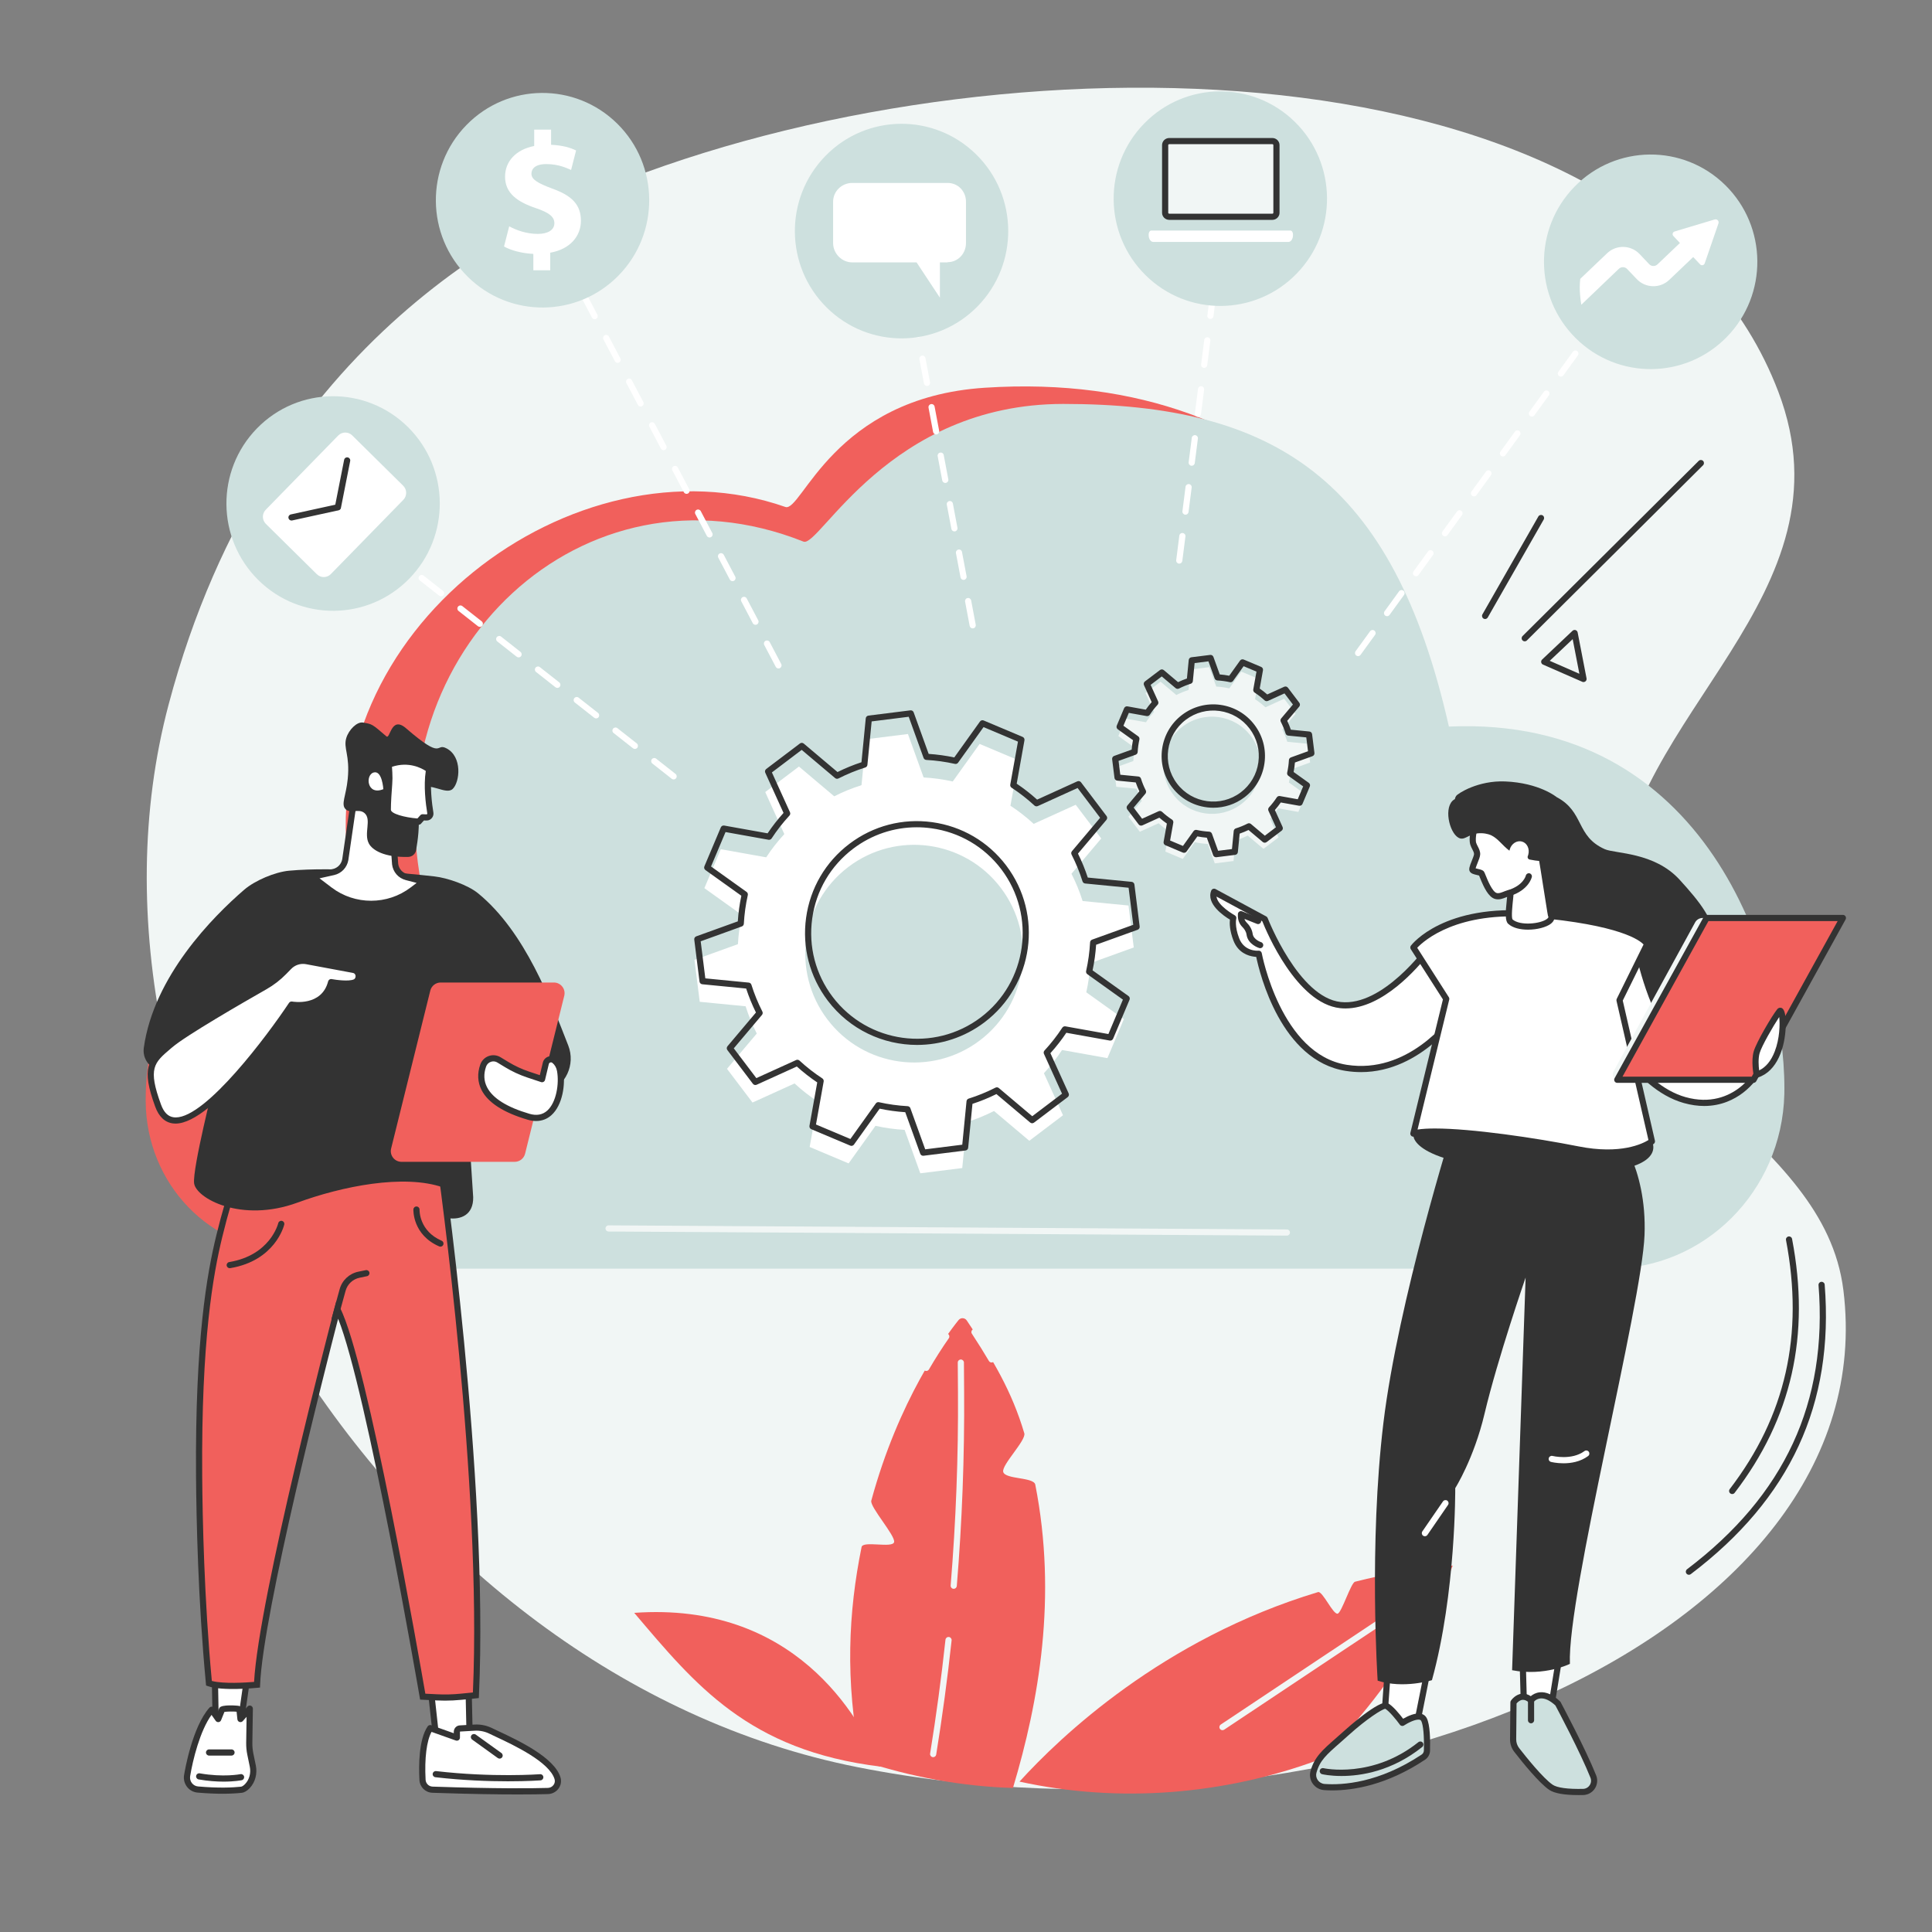
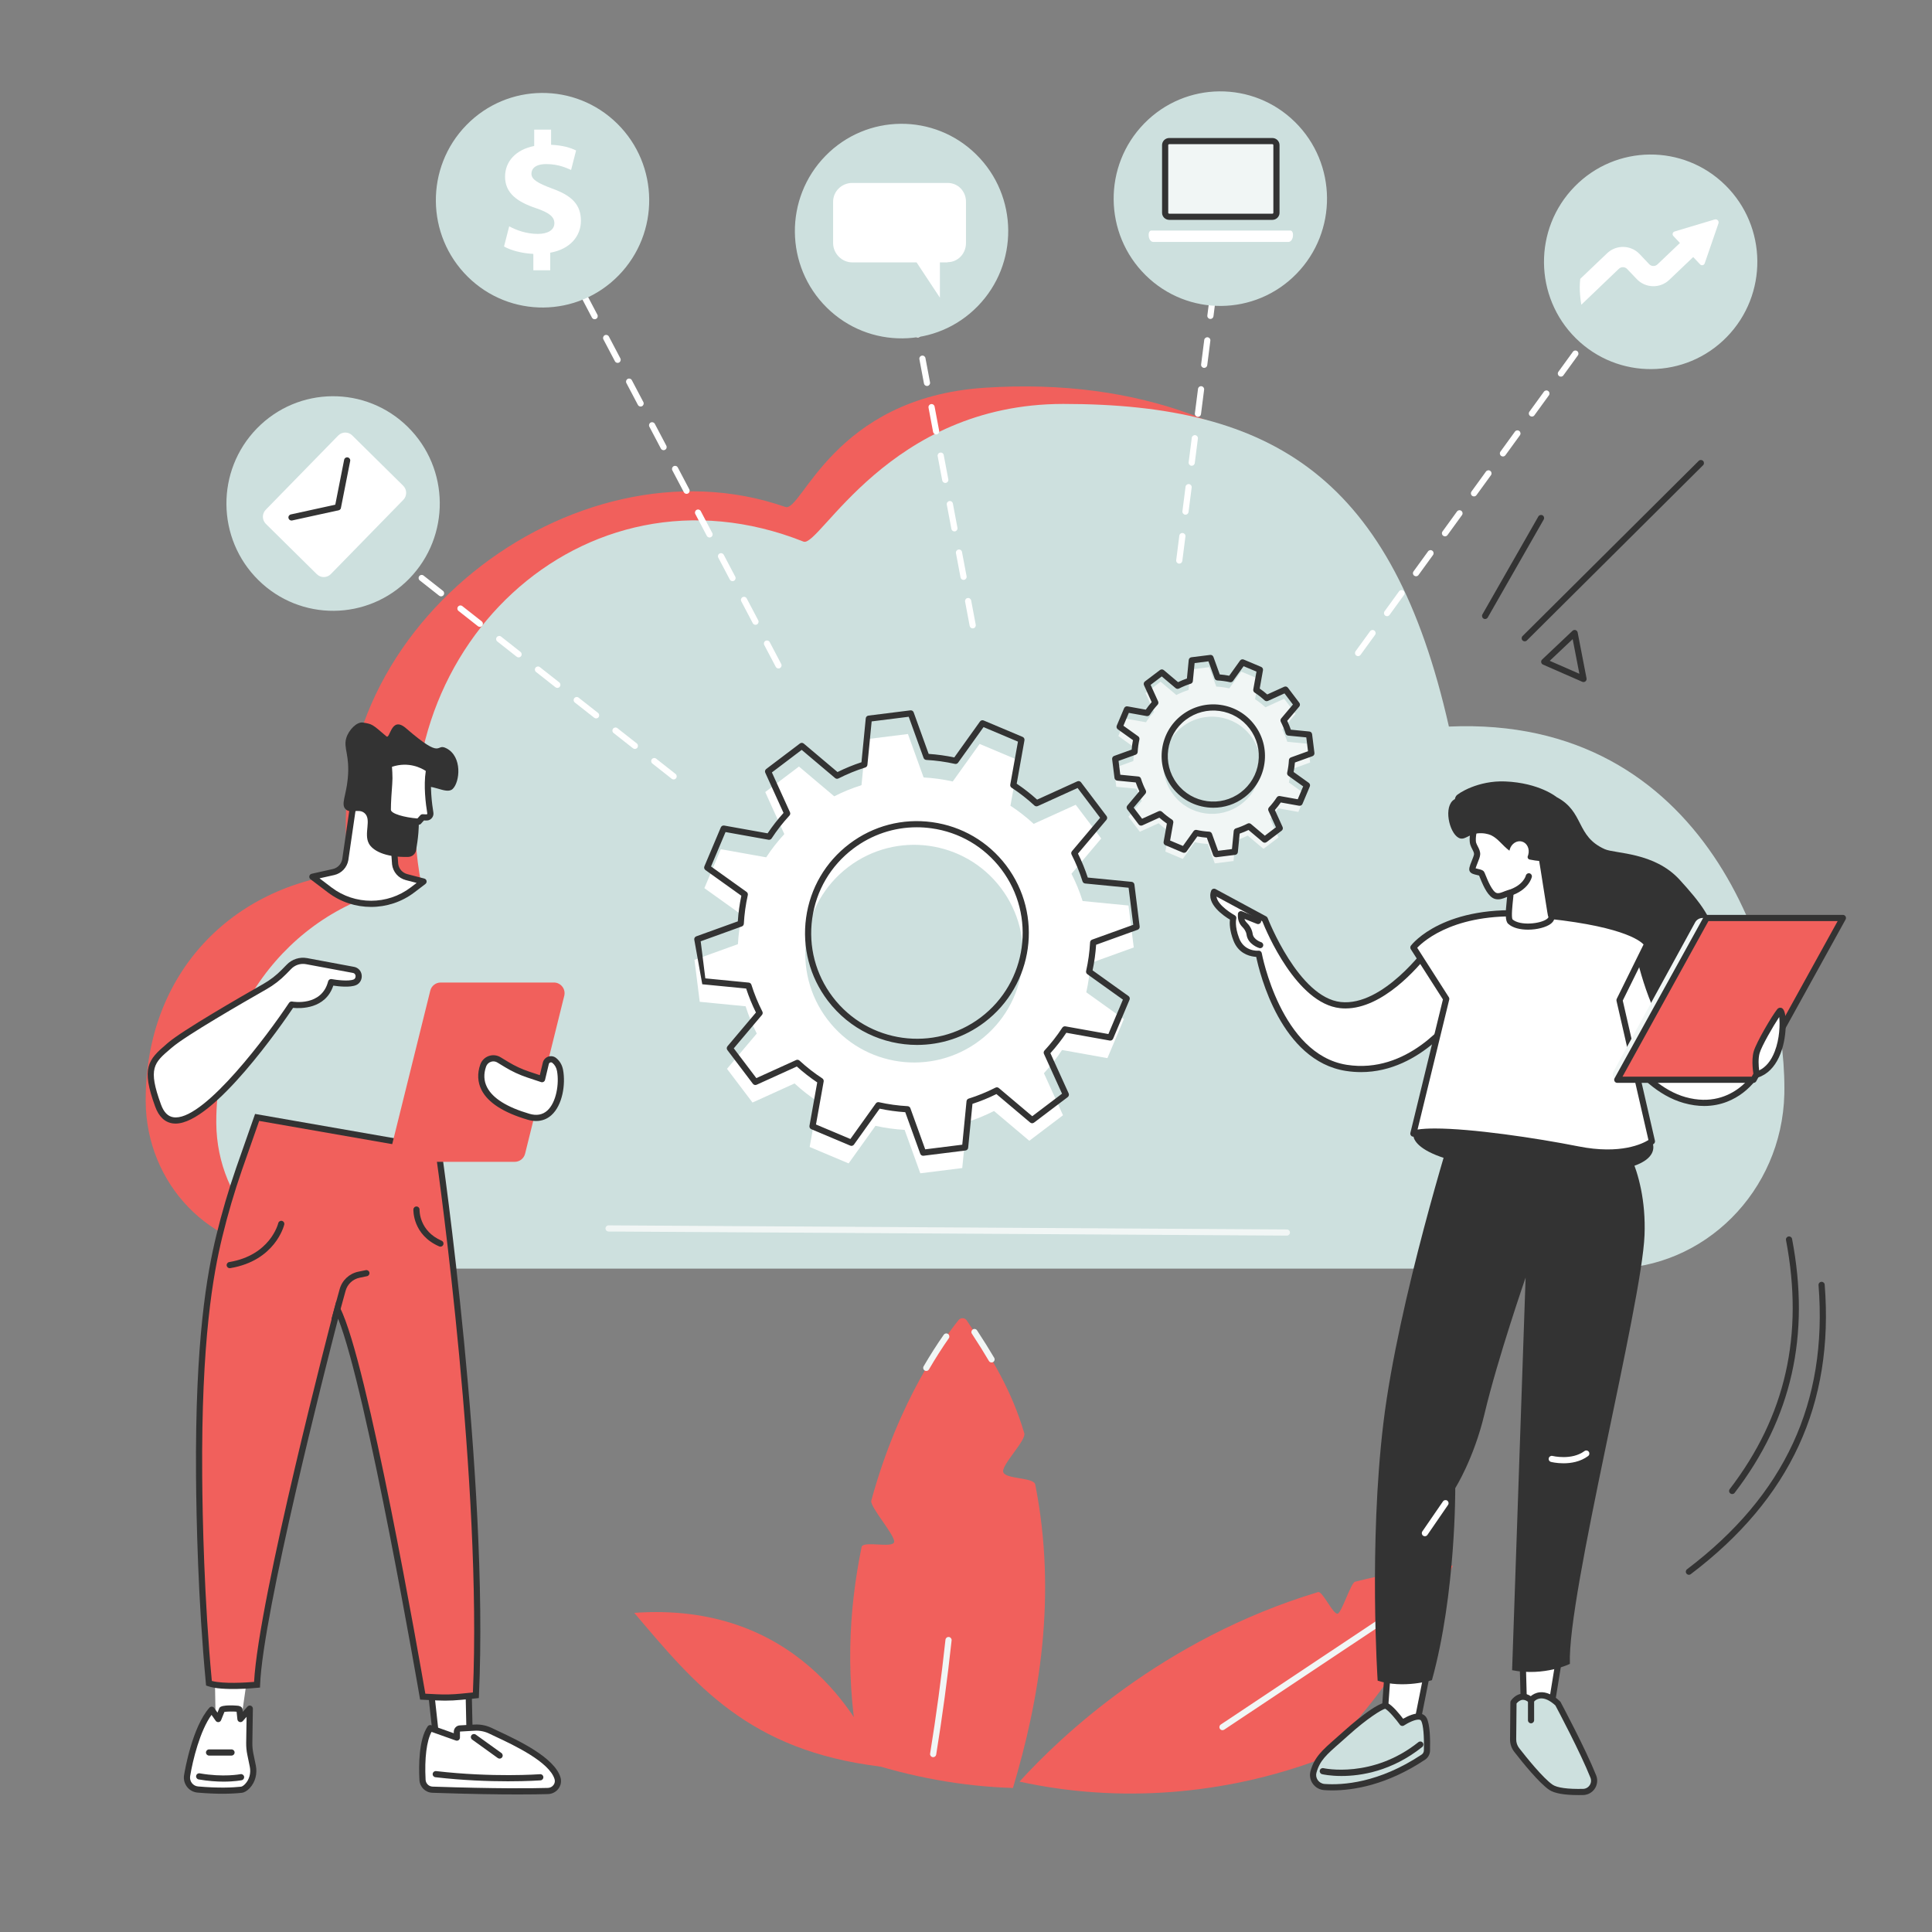
<svg xmlns="http://www.w3.org/2000/svg" width="1000" zoomAndPan="magnify" viewBox="0 0 750 750" height="1000" preserveAspectRatio="xMidYMid meet" version="1.2">
  <rect x="0" y="0" width="750" height="750" fill="#808080" stroke="none" />
  <g id="3bbc2a52d1">
-     <path style=" stroke:none;fill-rule:nonzero;fill:#f1f6f5;fill-opacity:1;" d="M 243.551 69.605 C 206.973 83.652 103.809 129.012 65.461 273.496 C 21.738 438.25 152.172 650.281 332.934 686.023 C 520.441 723.098 732.246 635.953 715.613 500.93 C 708.023 439.328 623.613 420.691 627.516 348.141 C 631.332 277.34 720.473 231.328 690.363 152.117 C 638.855 16.59 397.215 10.609 243.551 69.605 " />
    <path style=" stroke:none;fill-rule:nonzero;fill:#f1605c;fill-opacity:1;" d="M 678.281 413.648 C 678.281 363.496 657.023 288.812 554.629 293.348 C 560.391 229.832 504.355 142.539 382.273 150.52 C 323.348 154.367 311.266 199.035 304.875 196.801 C 222.684 168.074 120.551 245.473 135.711 338.832 C 90.047 343.695 56.562 377.762 56.562 426.93 C 56.562 427.152 56.562 427.371 56.562 427.594 C 56.773 459.738 81.898 485.59 112.555 485.59 L 609.363 485.59 C 646.414 485.59 677.305 454.898 678.254 416.062 C 678.273 415.262 678.281 414.461 678.281 413.648 " />
    <path style=" stroke:none;fill-rule:nonzero;fill:#cde0de;fill-opacity:1;" d="M 692.699 422.383 C 692.699 373.516 662.719 277.633 562.461 282.051 C 540.688 185.703 494.684 156.805 412.785 156.805 C 344.984 156.805 318.082 212.707 311.926 210.258 C 225.879 176.051 146.086 253.453 163.562 343.27 C 118.852 348.008 83.961 387.414 83.961 435.32 C 83.961 435.539 83.961 435.754 83.961 435.969 C 84.168 467.289 108.77 492.477 138.785 492.477 L 625.223 492.477 C 661.496 492.477 691.746 462.574 692.676 424.734 C 692.688 423.953 692.699 423.172 692.699 422.383 " />
    <path style=" stroke:none;fill-rule:nonzero;fill:#ffffff;fill-opacity:1;" d="M 321.176 395.711 C 307.09 377.113 310.75 350.613 329.355 336.527 C 347.953 322.438 374.453 326.102 388.539 344.699 C 402.629 363.305 398.965 389.805 380.367 403.891 C 361.762 417.977 335.262 414.316 321.176 395.711 Z M 399.574 442.848 L 412.656 432.941 L 405.246 416.621 C 407.863 413.781 410.219 410.77 412.281 407.605 L 429.902 410.762 L 436.277 395.637 L 421.695 385.207 C 422.527 381.48 423.051 377.703 423.258 373.895 L 440.125 367.805 L 438.086 351.52 L 420.266 349.777 C 419.141 346.172 417.691 342.637 415.938 339.199 L 427.496 325.496 L 417.59 312.414 L 401.27 319.82 C 398.434 317.203 395.422 314.852 392.254 312.789 L 395.41 295.164 L 380.289 288.789 L 369.855 303.371 C 366.137 302.539 362.352 302.016 358.543 301.805 L 352.457 284.941 L 336.172 286.98 L 334.434 304.801 C 330.828 305.926 327.285 307.375 323.848 309.129 L 310.148 297.57 L 297.062 307.477 L 304.473 323.797 C 301.855 326.637 299.504 329.645 297.441 332.812 L 279.816 329.656 L 273.441 344.777 L 288.023 355.211 C 287.191 358.93 286.668 362.715 286.461 366.523 L 269.594 372.609 L 271.633 388.895 L 289.453 390.637 C 290.578 394.238 292.027 397.781 293.777 401.219 L 282.219 414.918 L 292.125 428.004 L 308.449 420.594 C 311.285 423.211 314.297 425.566 317.465 427.625 L 314.309 445.254 L 329.43 451.629 L 339.859 437.043 C 343.582 437.879 347.367 438.402 351.176 438.609 L 357.262 455.473 L 373.543 453.434 L 375.289 435.613 C 378.895 434.488 382.43 433.039 385.871 431.289 L 399.574 442.848 " />
-     <path style=" stroke:none;fill-rule:nonzero;fill:#333333;fill-opacity:1;" d="M 355.879 321.148 C 346.992 321.148 338.387 324.023 331.18 329.48 C 322.441 336.102 316.801 345.73 315.297 356.594 C 313.797 367.457 316.613 378.25 323.238 386.992 C 336.902 405.039 362.699 408.605 380.75 394.938 C 398.793 381.273 402.359 355.473 388.691 337.426 C 382.074 328.684 372.445 323.043 361.582 321.543 C 359.676 321.277 357.77 321.148 355.879 321.148 Z M 356.016 405.641 C 342.863 405.641 329.863 399.707 321.328 388.438 C 314.324 379.188 311.34 367.758 312.926 356.262 C 314.516 344.766 320.484 334.578 329.738 327.574 C 338.988 320.566 350.414 317.582 361.91 319.172 C 373.402 320.762 383.598 326.73 390.602 335.98 C 405.062 355.078 401.289 382.383 382.191 396.844 C 374.363 402.773 365.152 405.637 356.016 405.641 Z M 340.965 427.848 C 341.051 427.848 341.141 427.859 341.227 427.879 C 344.867 428.695 348.609 429.211 352.344 429.414 C 352.824 429.441 353.242 429.75 353.406 430.203 L 359.168 446.168 L 373.551 444.367 L 375.203 427.5 C 375.25 427.02 375.578 426.617 376.035 426.473 C 379.555 425.379 383.051 423.945 386.434 422.223 C 386.863 422.008 387.383 422.066 387.746 422.375 L 400.715 433.316 L 412.277 424.566 L 405.262 409.117 C 405.062 408.68 405.145 408.164 405.469 407.809 C 408.047 405.016 410.371 402.039 412.379 398.953 C 412.645 398.551 413.125 398.344 413.598 398.426 L 430.277 401.414 L 435.91 388.055 L 422.105 378.18 C 421.715 377.898 421.527 377.414 421.633 376.945 C 422.449 373.297 422.965 369.559 423.168 365.832 C 423.195 365.352 423.508 364.934 423.957 364.766 L 439.922 359.008 L 438.121 344.621 L 421.254 342.973 C 420.777 342.926 420.375 342.598 420.23 342.137 C 419.129 338.617 417.699 335.121 415.98 331.742 C 415.762 331.312 415.82 330.793 416.129 330.426 L 427.07 317.457 L 418.32 305.898 L 402.871 312.914 C 402.43 313.113 401.918 313.027 401.562 312.703 C 398.777 310.133 395.797 307.809 392.707 305.793 C 392.305 305.531 392.098 305.055 392.18 304.578 L 395.172 287.898 L 381.809 282.262 L 371.934 296.066 C 371.656 296.461 371.172 296.645 370.703 296.539 C 367.055 295.727 363.316 295.207 359.582 295.004 C 359.102 294.977 358.688 294.668 358.527 294.215 L 352.762 278.25 L 338.375 280.051 L 336.727 296.914 C 336.68 297.395 336.352 297.801 335.895 297.945 C 332.379 299.043 328.883 300.473 325.496 302.195 C 325.062 302.414 324.547 302.355 324.18 302.043 L 311.215 291.102 L 299.652 299.855 L 306.668 315.305 C 306.867 315.738 306.785 316.258 306.461 316.609 C 303.883 319.398 301.559 322.375 299.551 325.465 C 299.285 325.871 298.805 326.074 298.332 325.992 L 281.652 323.004 L 276.02 336.363 L 289.824 346.238 C 290.215 346.516 290.398 347.004 290.297 347.473 C 289.48 351.117 288.961 354.855 288.758 358.59 C 288.734 359.066 288.422 359.484 287.973 359.648 L 272.008 365.414 L 273.809 379.797 L 290.672 381.445 C 291.152 381.492 291.555 381.82 291.699 382.281 C 292.797 385.797 294.227 389.297 295.949 392.68 C 296.168 393.105 296.109 393.621 295.797 393.992 L 284.855 406.961 L 293.609 418.52 L 309.059 411.504 C 309.5 411.305 310.012 411.391 310.363 411.715 C 313.152 414.289 316.137 416.613 319.223 418.625 C 319.625 418.891 319.832 419.367 319.746 419.844 L 316.762 436.523 L 330.117 442.156 L 339.992 428.352 C 340.219 428.035 340.586 427.848 340.965 427.848 Z M 358.367 448.668 C 357.867 448.668 357.414 448.359 357.238 447.879 L 351.418 431.754 C 348.086 431.539 344.746 431.074 341.48 430.383 L 331.508 444.324 C 331.184 444.781 330.586 444.953 330.07 444.73 L 314.949 438.355 C 314.43 438.137 314.137 437.59 314.234 437.043 L 317.25 420.195 C 314.504 418.355 311.844 416.281 309.328 414.012 L 293.727 421.098 C 293.219 421.324 292.617 421.176 292.277 420.73 L 282.371 407.645 C 282.031 407.199 282.047 406.578 282.41 406.148 L 293.457 393.055 C 291.957 390.02 290.68 386.895 289.656 383.75 L 272.621 382.09 C 272.066 382.035 271.621 381.602 271.551 381.047 L 269.512 364.758 C 269.441 364.203 269.766 363.676 270.293 363.484 L 286.418 357.668 C 286.637 354.328 287.098 350.996 287.789 347.727 L 273.848 337.754 C 273.395 337.43 273.223 336.832 273.441 336.312 L 279.82 321.191 C 280.035 320.676 280.578 320.379 281.133 320.477 L 297.977 323.496 C 299.816 320.75 301.895 318.09 304.164 315.574 L 297.078 299.973 C 296.848 299.461 296.996 298.863 297.445 298.523 L 310.531 288.617 C 310.977 288.277 311.594 288.293 312.023 288.656 L 325.121 299.707 C 328.16 298.199 331.281 296.922 334.422 295.902 L 336.086 278.867 C 336.141 278.309 336.574 277.863 337.129 277.797 L 353.414 275.758 C 353.965 275.684 354.5 276.012 354.688 276.539 L 360.508 292.66 C 363.84 292.883 367.18 293.344 370.449 294.035 L 380.422 280.094 C 380.75 279.637 381.344 279.473 381.859 279.688 L 396.98 286.062 C 397.496 286.281 397.793 286.828 397.695 287.379 L 394.68 304.223 C 397.426 306.066 400.086 308.141 402.602 310.41 L 418.203 303.32 C 418.711 303.094 419.312 303.242 419.652 303.691 L 429.559 316.777 C 429.898 317.219 429.879 317.84 429.52 318.27 L 418.469 331.367 C 419.969 334.398 421.246 337.523 422.273 340.668 L 439.309 342.328 C 439.863 342.383 440.309 342.816 440.379 343.375 L 442.418 359.66 C 442.484 360.215 442.16 360.742 441.633 360.934 L 425.512 366.75 C 425.293 370.086 424.832 373.418 424.137 376.691 L 438.078 386.664 C 438.535 386.992 438.703 387.59 438.484 388.105 L 432.109 403.227 C 431.895 403.742 431.344 404.035 430.797 403.941 L 413.949 400.922 C 412.113 403.668 410.039 406.324 407.766 408.844 L 414.852 424.445 C 415.082 424.953 414.93 425.559 414.484 425.898 L 401.398 435.805 C 400.953 436.141 400.332 436.125 399.902 435.762 L 386.809 424.715 C 383.773 426.219 380.652 427.496 377.508 428.516 L 375.844 445.551 C 375.789 446.109 375.355 446.555 374.801 446.621 L 358.516 448.66 C 358.465 448.668 358.418 448.668 358.367 448.668 " />
+     <path style=" stroke:none;fill-rule:nonzero;fill:#333333;fill-opacity:1;" d="M 355.879 321.148 C 346.992 321.148 338.387 324.023 331.18 329.48 C 322.441 336.102 316.801 345.73 315.297 356.594 C 313.797 367.457 316.613 378.25 323.238 386.992 C 336.902 405.039 362.699 408.605 380.75 394.938 C 398.793 381.273 402.359 355.473 388.691 337.426 C 382.074 328.684 372.445 323.043 361.582 321.543 C 359.676 321.277 357.77 321.148 355.879 321.148 Z M 356.016 405.641 C 342.863 405.641 329.863 399.707 321.328 388.438 C 314.324 379.188 311.34 367.758 312.926 356.262 C 314.516 344.766 320.484 334.578 329.738 327.574 C 338.988 320.566 350.414 317.582 361.91 319.172 C 373.402 320.762 383.598 326.73 390.602 335.98 C 405.062 355.078 401.289 382.383 382.191 396.844 C 374.363 402.773 365.152 405.637 356.016 405.641 Z M 340.965 427.848 C 341.051 427.848 341.141 427.859 341.227 427.879 C 344.867 428.695 348.609 429.211 352.344 429.414 C 352.824 429.441 353.242 429.75 353.406 430.203 L 359.168 446.168 L 373.551 444.367 L 375.203 427.5 C 375.25 427.02 375.578 426.617 376.035 426.473 C 379.555 425.379 383.051 423.945 386.434 422.223 C 386.863 422.008 387.383 422.066 387.746 422.375 L 400.715 433.316 L 412.277 424.566 L 405.262 409.117 C 405.062 408.68 405.145 408.164 405.469 407.809 C 408.047 405.016 410.371 402.039 412.379 398.953 C 412.645 398.551 413.125 398.344 413.598 398.426 L 430.277 401.414 L 435.91 388.055 L 422.105 378.18 C 421.715 377.898 421.527 377.414 421.633 376.945 C 422.449 373.297 422.965 369.559 423.168 365.832 C 423.195 365.352 423.508 364.934 423.957 364.766 L 439.922 359.008 L 438.121 344.621 L 421.254 342.973 C 420.777 342.926 420.375 342.598 420.23 342.137 C 419.129 338.617 417.699 335.121 415.98 331.742 C 415.762 331.312 415.82 330.793 416.129 330.426 L 427.07 317.457 L 418.32 305.898 L 402.871 312.914 C 402.43 313.113 401.918 313.027 401.562 312.703 C 398.777 310.133 395.797 307.809 392.707 305.793 C 392.305 305.531 392.098 305.055 392.18 304.578 L 395.172 287.898 L 381.809 282.262 L 371.934 296.066 C 371.656 296.461 371.172 296.645 370.703 296.539 C 367.055 295.727 363.316 295.207 359.582 295.004 C 359.102 294.977 358.688 294.668 358.527 294.215 L 352.762 278.25 L 338.375 280.051 L 336.727 296.914 C 336.68 297.395 336.352 297.801 335.895 297.945 C 332.379 299.043 328.883 300.473 325.496 302.195 C 325.062 302.414 324.547 302.355 324.18 302.043 L 311.215 291.102 L 299.652 299.855 L 306.668 315.305 C 306.867 315.738 306.785 316.258 306.461 316.609 C 303.883 319.398 301.559 322.375 299.551 325.465 C 299.285 325.871 298.805 326.074 298.332 325.992 L 281.652 323.004 L 276.02 336.363 L 289.824 346.238 C 290.215 346.516 290.398 347.004 290.297 347.473 C 289.48 351.117 288.961 354.855 288.758 358.59 C 288.734 359.066 288.422 359.484 287.973 359.648 L 272.008 365.414 L 273.809 379.797 L 290.672 381.445 C 291.152 381.492 291.555 381.82 291.699 382.281 C 292.797 385.797 294.227 389.297 295.949 392.68 C 296.168 393.105 296.109 393.621 295.797 393.992 L 284.855 406.961 L 293.609 418.52 L 309.059 411.504 C 309.5 411.305 310.012 411.391 310.363 411.715 C 313.152 414.289 316.137 416.613 319.223 418.625 C 319.625 418.891 319.832 419.367 319.746 419.844 L 316.762 436.523 L 330.117 442.156 L 339.992 428.352 C 340.219 428.035 340.586 427.848 340.965 427.848 Z M 358.367 448.668 C 357.867 448.668 357.414 448.359 357.238 447.879 L 351.418 431.754 C 348.086 431.539 344.746 431.074 341.48 430.383 L 331.508 444.324 C 331.184 444.781 330.586 444.953 330.07 444.73 L 314.949 438.355 C 314.43 438.137 314.137 437.59 314.234 437.043 L 317.25 420.195 C 314.504 418.355 311.844 416.281 309.328 414.012 L 293.727 421.098 C 293.219 421.324 292.617 421.176 292.277 420.73 L 282.371 407.645 C 282.031 407.199 282.047 406.578 282.41 406.148 L 293.457 393.055 C 291.957 390.02 290.68 386.895 289.656 383.75 L 272.621 382.09 L 269.512 364.758 C 269.441 364.203 269.766 363.676 270.293 363.484 L 286.418 357.668 C 286.637 354.328 287.098 350.996 287.789 347.727 L 273.848 337.754 C 273.395 337.43 273.223 336.832 273.441 336.312 L 279.82 321.191 C 280.035 320.676 280.578 320.379 281.133 320.477 L 297.977 323.496 C 299.816 320.75 301.895 318.09 304.164 315.574 L 297.078 299.973 C 296.848 299.461 296.996 298.863 297.445 298.523 L 310.531 288.617 C 310.977 288.277 311.594 288.293 312.023 288.656 L 325.121 299.707 C 328.16 298.199 331.281 296.922 334.422 295.902 L 336.086 278.867 C 336.141 278.309 336.574 277.863 337.129 277.797 L 353.414 275.758 C 353.965 275.684 354.5 276.012 354.688 276.539 L 360.508 292.66 C 363.84 292.883 367.18 293.344 370.449 294.035 L 380.422 280.094 C 380.75 279.637 381.344 279.473 381.859 279.688 L 396.98 286.062 C 397.496 286.281 397.793 286.828 397.695 287.379 L 394.68 304.223 C 397.426 306.066 400.086 308.141 402.602 310.41 L 418.203 303.32 C 418.711 303.094 419.312 303.242 419.652 303.691 L 429.559 316.777 C 429.898 317.219 429.879 317.84 429.52 318.27 L 418.469 331.367 C 419.969 334.398 421.246 337.523 422.273 340.668 L 439.309 342.328 C 439.863 342.383 440.309 342.816 440.379 343.375 L 442.418 359.66 C 442.484 360.215 442.16 360.742 441.633 360.934 L 425.512 366.75 C 425.293 370.086 424.832 373.418 424.137 376.691 L 438.078 386.664 C 438.535 386.992 438.703 387.59 438.484 388.105 L 432.109 403.227 C 431.895 403.742 431.344 404.035 430.797 403.941 L 413.949 400.922 C 412.113 403.668 410.039 406.324 407.766 408.844 L 414.852 424.445 C 415.082 424.953 414.93 425.559 414.484 425.898 L 401.398 435.805 C 400.953 436.141 400.332 436.125 399.902 435.762 L 386.809 424.715 C 383.773 426.219 380.652 427.496 377.508 428.516 L 375.844 445.551 C 375.789 446.109 375.355 446.555 374.801 446.621 L 358.516 448.66 C 358.465 448.668 358.418 448.668 358.367 448.668 " />
    <path style=" stroke:none;fill-rule:nonzero;fill:#f1f6f5;fill-opacity:1;" d="M 455.461 308.469 C 449.168 300.156 450.805 288.324 459.113 282.031 C 467.418 275.742 479.258 277.379 485.547 285.684 C 491.836 293.992 490.203 305.828 481.895 312.121 C 473.586 318.41 461.754 316.777 455.461 308.469 Z M 490.473 329.52 L 496.316 325.094 L 493.004 317.805 C 494.176 316.539 495.227 315.191 496.148 313.777 L 504.02 315.188 L 506.867 308.434 L 500.355 303.773 C 500.727 302.113 500.961 300.422 501.051 298.719 L 508.586 296.004 L 507.672 288.73 L 499.715 287.953 C 499.215 286.34 498.566 284.762 497.785 283.223 L 502.945 277.105 L 498.52 271.262 L 491.23 274.574 C 489.965 273.406 488.617 272.352 487.207 271.43 L 488.613 263.559 L 481.863 260.711 L 477.203 267.227 C 475.539 266.855 473.852 266.621 472.148 266.523 L 469.43 258.992 L 462.156 259.902 L 461.383 267.863 C 459.77 268.367 458.191 269.012 456.652 269.797 L 450.535 264.637 L 444.691 269.059 L 448 276.348 C 446.832 277.617 445.781 278.957 444.859 280.371 L 436.988 278.965 L 434.141 285.719 L 440.652 290.375 C 440.281 292.039 440.047 293.73 439.957 295.43 L 432.426 298.148 L 433.332 305.422 L 441.293 306.199 C 441.797 307.809 442.441 309.387 443.227 310.926 L 438.062 317.047 L 442.484 322.887 L 449.773 319.578 C 451.043 320.75 452.391 321.801 453.805 322.719 L 452.391 330.59 L 459.148 333.438 L 463.805 326.926 C 465.469 327.301 467.156 327.531 468.859 327.625 L 471.578 335.156 L 478.848 334.246 L 479.629 326.289 C 481.238 325.781 482.816 325.137 484.355 324.355 L 490.473 329.52 " />
    <path style=" stroke:none;fill-rule:nonzero;fill:#333333;fill-opacity:1;" d="M 456.906 304.172 C 462.789 311.938 473.898 313.477 481.668 307.59 C 485.43 304.742 487.855 300.598 488.5 295.922 C 489.148 291.246 487.938 286.598 485.086 282.836 C 482.238 279.074 478.09 276.641 473.418 275.996 C 468.742 275.348 464.094 276.566 460.328 279.414 C 452.562 285.297 451.023 296.402 456.906 304.172 Z M 471.02 313.562 C 464.945 313.562 458.941 310.82 455 305.617 C 448.32 296.797 450.062 284.188 458.887 277.504 C 463.156 274.27 468.434 272.891 473.742 273.625 C 479.055 274.359 483.762 277.117 486.992 281.391 C 490.23 285.664 491.609 290.941 490.871 296.246 C 490.141 301.562 487.383 306.262 483.109 309.5 C 479.496 312.238 475.238 313.562 471.02 313.562 Z M 464.297 322.156 C 464.383 322.156 464.473 322.168 464.559 322.184 C 466.152 322.543 467.789 322.766 469.414 322.855 C 469.895 322.883 470.312 323.191 470.477 323.648 L 472.871 330.277 L 478.246 329.605 L 478.93 322.598 C 478.977 322.121 479.305 321.715 479.766 321.57 C 481.301 321.09 482.828 320.465 484.305 319.715 C 484.734 319.496 485.25 319.559 485.617 319.867 L 491.008 324.414 L 495.324 321.141 L 492.41 314.727 C 492.211 314.289 492.297 313.773 492.621 313.418 C 493.746 312.203 494.762 310.898 495.641 309.551 C 495.898 309.148 496.375 308.941 496.852 309.027 L 503.781 310.27 L 505.887 305.277 L 500.152 301.176 C 499.762 300.898 499.574 300.41 499.68 299.941 C 500.035 298.344 500.266 296.715 500.352 295.082 C 500.375 294.602 500.688 294.188 501.141 294.023 L 507.77 291.629 L 507.098 286.254 L 500.094 285.57 C 499.613 285.527 499.211 285.195 499.066 284.734 C 498.586 283.199 497.961 281.672 497.211 280.195 C 496.992 279.766 497.051 279.246 497.363 278.879 L 501.91 273.496 L 498.641 269.176 L 492.219 272.09 C 491.777 272.289 491.266 272.207 490.914 271.879 C 489.695 270.754 488.395 269.742 487.043 268.859 C 486.645 268.602 486.438 268.121 486.52 267.648 L 487.762 260.719 L 482.77 258.617 L 478.668 264.348 C 478.391 264.738 477.902 264.926 477.434 264.816 C 475.84 264.465 474.207 264.238 472.582 264.152 C 472.098 264.121 471.68 263.812 471.52 263.359 L 469.121 256.73 L 463.75 257.402 L 463.066 264.406 C 463.02 264.887 462.691 265.293 462.23 265.43 C 460.695 265.91 459.164 266.535 457.691 267.289 C 457.262 267.508 456.742 267.445 456.375 267.137 L 450.988 262.594 L 446.672 265.863 L 449.582 272.281 C 449.781 272.719 449.699 273.234 449.375 273.59 C 448.25 274.805 447.234 276.105 446.359 277.453 C 446.094 277.859 445.617 278.062 445.141 277.98 L 438.211 276.738 L 436.109 281.73 L 441.844 285.832 C 442.234 286.109 442.422 286.598 442.316 287.066 C 441.957 288.66 441.73 290.293 441.645 291.922 C 441.617 292.402 441.305 292.82 440.855 292.984 L 434.227 295.379 L 434.895 300.75 L 441.902 301.434 C 442.383 301.48 442.785 301.809 442.93 302.266 C 443.406 303.805 444.031 305.332 444.785 306.812 C 445 307.238 444.941 307.758 444.633 308.125 L 440.086 313.512 L 443.355 317.828 L 449.773 314.918 C 450.211 314.719 450.727 314.797 451.082 315.125 C 452.297 316.25 453.602 317.266 454.949 318.145 C 455.352 318.406 455.555 318.883 455.473 319.359 L 454.234 326.289 L 459.223 328.391 L 463.328 322.656 C 463.555 322.34 463.918 322.156 464.297 322.156 Z M 472.066 332.781 C 471.57 332.781 471.117 332.469 470.945 331.992 L 468.492 325.195 C 467.262 325.094 466.031 324.926 464.816 324.688 L 460.613 330.562 C 460.289 331.02 459.691 331.188 459.176 330.969 L 452.422 328.121 C 451.906 327.906 451.609 327.355 451.711 326.809 L 452.98 319.707 C 451.969 319.008 450.992 318.246 450.051 317.418 L 443.473 320.406 C 442.965 320.633 442.363 320.484 442.027 320.039 L 437.602 314.195 C 437.266 313.746 437.277 313.125 437.641 312.699 L 442.297 307.18 C 441.758 306.055 441.289 304.902 440.891 303.742 L 433.715 303.039 C 433.152 302.984 432.711 302.555 432.641 301.996 L 431.73 294.727 C 431.66 294.168 431.984 293.637 432.512 293.449 L 439.309 290.996 C 439.402 289.766 439.574 288.535 439.816 287.324 L 433.938 283.117 C 433.48 282.793 433.316 282.195 433.531 281.68 L 436.379 274.926 C 436.598 274.41 437.141 274.113 437.691 274.211 L 444.793 275.488 C 445.492 274.477 446.258 273.496 447.078 272.555 L 444.094 265.98 C 443.863 265.473 444.016 264.867 444.465 264.527 L 450.305 260.105 C 450.75 259.766 451.371 259.785 451.801 260.145 L 457.32 264.805 C 458.449 264.262 459.598 263.793 460.762 263.398 L 461.461 256.215 C 461.516 255.66 461.949 255.215 462.504 255.145 L 469.777 254.238 C 470.324 254.16 470.859 254.492 471.051 255.016 L 473.504 261.812 C 474.734 261.91 475.965 262.078 477.176 262.32 L 481.383 256.441 C 481.707 255.988 482.305 255.82 482.816 256.039 L 489.574 258.887 C 490.09 259.102 490.387 259.648 490.285 260.199 L 489.016 267.301 C 490.027 268 491.008 268.762 491.945 269.586 L 498.52 266.602 C 499.031 266.371 499.633 266.523 499.969 266.969 L 504.395 272.812 C 504.73 273.258 504.719 273.879 504.355 274.309 L 499.699 279.824 C 500.234 280.949 500.707 282.105 501.105 283.262 L 508.281 283.969 C 508.844 284.02 509.285 284.453 509.355 285.008 L 510.262 292.281 C 510.336 292.836 510.012 293.363 509.484 293.555 L 502.688 296.008 C 502.59 297.238 502.418 298.473 502.18 299.684 L 508.055 303.887 C 508.516 304.211 508.68 304.809 508.465 305.324 L 505.617 312.082 C 505.398 312.598 504.852 312.887 504.301 312.789 L 497.199 311.52 C 496.504 312.531 495.738 313.508 494.914 314.445 L 497.898 321.027 C 498.133 321.535 497.98 322.137 497.531 322.473 L 491.688 326.898 C 491.242 327.238 490.621 327.219 490.195 326.859 L 484.672 322.203 C 483.547 322.742 482.395 323.215 481.234 323.609 L 480.535 330.789 C 480.48 331.348 480.047 331.793 479.492 331.859 L 472.219 332.77 C 472.168 332.777 472.117 332.781 472.066 332.781 " />
    <path style=" stroke:none;fill-rule:nonzero;fill:#f1f6f5;fill-opacity:1;" d="M 499.566 479.664 C 499.562 479.664 499.559 479.664 499.559 479.664 L 236.242 478.07 C 235.582 478.066 235.047 477.527 235.055 476.863 C 235.059 476.207 235.59 475.68 236.25 475.68 C 236.254 475.68 236.254 475.68 236.258 475.68 L 499.574 477.273 C 500.234 477.277 500.766 477.812 500.762 478.48 C 500.758 479.133 500.223 479.664 499.566 479.664 " />
    <path style=" stroke:none;fill-rule:nonzero;fill:#333333;fill-opacity:1;" d="M 591.898 248.957 C 591.59 248.957 591.281 248.844 591.051 248.605 C 590.582 248.137 590.586 247.383 591.055 246.914 L 659.434 178.91 C 659.902 178.445 660.66 178.449 661.129 178.918 C 661.594 179.387 661.59 180.141 661.125 180.609 L 592.746 248.609 C 592.512 248.844 592.203 248.957 591.898 248.957 " />
    <path style=" stroke:none;fill-rule:nonzero;fill:#333333;fill-opacity:1;" d="M 576.512 240.301 C 576.309 240.301 576.102 240.246 575.914 240.141 C 575.344 239.809 575.145 239.082 575.473 238.504 L 597.184 200.5 C 597.512 199.926 598.246 199.727 598.82 200.055 C 599.391 200.383 599.59 201.113 599.262 201.688 L 577.547 239.695 C 577.328 240.078 576.922 240.301 576.512 240.301 " />
    <path style=" stroke:none;fill-rule:nonzero;fill:#333333;fill-opacity:1;" d="M 601.605 256.527 L 613.113 261.566 L 610.508 248.113 Z M 614.719 264.773 C 614.559 264.773 614.395 264.742 614.242 264.672 L 598.988 257.996 C 598.621 257.836 598.355 257.5 598.289 257.109 C 598.219 256.711 598.352 256.305 598.645 256.031 L 610.445 244.875 C 610.766 244.574 611.223 244.469 611.641 244.602 C 612.055 244.738 612.363 245.086 612.445 245.52 L 615.895 263.348 C 615.98 263.785 615.812 264.23 615.465 264.512 C 615.246 264.68 614.984 264.773 614.719 264.773 " />
    <path style=" stroke:none;fill-rule:nonzero;fill:#ffffff;fill-opacity:1;" d="M 97.109 643.188 L 93.352 669.566 L 83.738 669.602 L 83.285 643.66 L 97.109 643.188 " />
-     <path style=" stroke:none;fill-rule:nonzero;fill:#333333;fill-opacity:1;" d="M 84.5 644.812 L 84.914 668.402 L 92.312 668.375 L 95.723 644.434 Z M 83.738 670.797 C 83.086 670.797 82.551 670.273 82.539 669.621 L 82.086 643.684 C 82.078 643.027 82.59 642.484 83.242 642.461 L 97.066 641.992 C 97.418 641.977 97.762 642.125 98 642.391 C 98.234 642.648 98.344 643.008 98.293 643.355 L 94.535 669.734 C 94.453 670.324 93.949 670.758 93.355 670.762 L 83.742 670.797 C 83.742 670.797 83.738 670.797 83.738 670.797 " />
    <path style=" stroke:none;fill-rule:nonzero;fill:#ffffff;fill-opacity:1;" d="M 93.676 694.781 C 89.906 695.188 84.285 695.348 76.781 694.691 C 74.094 694.453 72.203 691.965 72.637 689.305 C 73.801 682.145 77.055 669.52 82.18 663.723 L 84.715 667.332 L 86.215 663.602 C 86.457 663.199 92.828 662.934 92.965 663.688 L 93.352 667.332 L 96.969 663.277 L 96.77 676.586 C 96.746 678.059 96.887 679.527 97.184 680.965 L 98.133 685.566 C 98.707 688.336 97.996 691.27 96.062 693.328 C 95.305 694.137 94.465 694.699 93.676 694.781 " />
    <path style=" stroke:none;fill-rule:nonzero;fill:#333333;fill-opacity:1;" d="M 82.117 665.715 C 77.648 671.828 74.82 683.32 73.816 689.496 C 73.66 690.465 73.902 691.422 74.5 692.195 C 75.09 692.949 75.934 693.41 76.883 693.496 C 84.871 694.199 90.355 693.938 93.547 693.594 C 93.984 693.547 94.598 693.141 95.191 692.508 C 96.809 690.785 97.473 688.281 96.961 685.809 L 96.012 681.207 C 95.695 679.684 95.551 678.125 95.57 676.57 L 95.723 666.473 L 94.242 668.129 C 93.926 668.48 93.434 668.617 92.984 668.469 C 92.535 668.328 92.211 667.93 92.16 667.457 L 91.844 664.492 C 90.734 664.344 88.191 664.398 87.117 664.566 L 85.824 667.777 C 85.66 668.188 85.285 668.469 84.852 668.52 C 84.414 668.57 83.988 668.379 83.734 668.02 Z M 93.676 694.781 L 93.684 694.781 Z M 86.375 696.332 C 83.664 696.332 80.438 696.207 76.676 695.879 C 75.055 695.734 73.613 694.949 72.613 693.664 C 71.613 692.379 71.191 690.723 71.453 689.109 C 71.762 687.223 74.652 670.422 81.285 662.934 C 81.527 662.656 81.879 662.52 82.25 662.527 C 82.613 662.547 82.949 662.734 83.16 663.035 L 84.426 664.84 L 85.105 663.156 C 85.129 663.098 85.156 663.039 85.191 662.984 C 86.066 661.527 92.414 662.168 92.477 662.18 C 92.844 662.246 93.961 662.457 94.141 663.484 C 94.145 663.508 94.152 663.539 94.152 663.562 L 94.254 664.52 L 96.074 662.484 C 96.406 662.109 96.934 661.98 97.402 662.168 C 97.867 662.348 98.172 662.797 98.164 663.297 L 97.965 676.605 C 97.945 677.988 98.074 679.375 98.355 680.723 L 99.305 685.324 C 99.973 688.555 99.086 691.855 96.938 694.148 C 95.922 695.23 94.836 695.863 93.801 695.973 C 92.023 696.164 89.555 696.332 86.375 696.332 " />
    <path style=" stroke:none;fill-rule:nonzero;fill:#333333;fill-opacity:1;" d="M 86.801 691.625 C 84.141 691.625 80.84 691.418 77.109 690.766 C 76.461 690.652 76.027 690.031 76.141 689.383 C 76.254 688.727 76.879 688.293 77.527 688.406 C 86.742 690.027 93.277 688.742 93.344 688.727 C 93.992 688.598 94.621 689.016 94.754 689.664 C 94.887 690.312 94.469 690.941 93.82 691.074 C 93.645 691.109 91.031 691.625 86.801 691.625 " />
    <path style=" stroke:none;fill-rule:nonzero;fill:#333333;fill-opacity:1;" d="M 89.875 681.512 L 81.152 681.512 C 80.492 681.512 79.957 680.977 79.957 680.316 C 79.957 679.652 80.492 679.117 81.152 679.117 L 89.875 679.117 C 90.535 679.117 91.07 679.652 91.07 680.316 C 91.07 680.977 90.535 681.512 89.875 681.512 " />
    <path style=" stroke:none;fill-rule:nonzero;fill:#ffffff;fill-opacity:1;" d="M 166.105 645.543 L 169.488 676.289 L 182.418 678.996 L 181.633 642.945 L 166.105 645.543 " />
    <path style=" stroke:none;fill-rule:nonzero;fill:#333333;fill-opacity:1;" d="M 170.582 675.293 L 181.191 677.516 L 180.465 644.352 L 167.418 646.535 Z M 182.418 680.191 C 182.34 680.191 182.258 680.18 182.176 680.164 L 169.242 677.457 C 168.738 677.352 168.355 676.93 168.297 676.418 L 164.918 645.676 C 164.848 645.043 165.281 644.469 165.906 644.363 L 181.438 641.766 C 181.777 641.707 182.129 641.801 182.395 642.027 C 182.664 642.246 182.82 642.574 182.828 642.918 L 183.617 678.969 C 183.625 679.332 183.465 679.68 183.184 679.914 C 182.969 680.094 182.699 680.191 182.418 680.191 " />
    <path style=" stroke:none;fill-rule:nonzero;fill:#ffffff;fill-opacity:1;" d="M 164.02 690.945 C 163.734 685.559 163.727 675.637 167.008 670.855 L 177.352 674.539 L 177.352 672.328 C 177.352 671.617 177.863 671.031 178.508 670.992 L 184.277 670.66 C 186.434 670.539 188.578 670.984 190.543 671.953 C 196.344 674.805 213.992 682.117 216.438 690.34 C 217.16 692.766 215.262 695.195 212.734 695.266 C 206.926 695.434 192.961 695.613 167.902 694.758 C 165.816 694.688 164.129 693.035 164.02 690.945 " />
    <path style=" stroke:none;fill-rule:nonzero;fill:#333333;fill-opacity:1;" d="M 167.523 672.312 C 165.613 675.844 164.773 682.512 165.215 690.887 C 165.293 692.359 166.465 693.512 167.945 693.562 C 192.738 694.406 206.625 694.242 212.699 694.066 C 213.562 694.043 214.383 693.605 214.895 692.906 C 215.371 692.246 215.516 691.438 215.289 690.684 C 213.289 683.961 199.309 677.398 192.586 674.25 C 191.59 673.781 190.719 673.371 190.016 673.027 C 188.238 672.152 186.281 671.75 184.348 671.855 L 178.578 672.188 C 178.594 672.188 178.551 672.238 178.551 672.328 L 178.551 674.539 C 178.551 674.926 178.359 675.293 178.043 675.52 C 177.727 675.742 177.316 675.797 176.953 675.668 Z M 201.145 696.602 C 193.445 696.602 182.562 696.457 167.863 695.953 C 165.133 695.863 162.969 693.738 162.824 691.008 C 162.527 685.398 162.551 675.238 166.023 670.18 C 166.328 669.73 166.898 669.547 167.41 669.727 L 176.156 672.84 L 176.156 672.328 C 176.156 670.984 177.16 669.871 178.441 669.797 L 184.211 669.469 C 186.547 669.332 188.926 669.82 191.074 670.879 C 191.762 671.219 192.621 671.621 193.602 672.078 C 201.18 675.637 215.277 682.246 217.582 690 C 218.023 691.469 217.75 693.043 216.832 694.305 C 215.891 695.609 214.371 696.414 212.766 696.461 C 210.273 696.535 206.469 696.602 201.145 696.602 " />
    <path style=" stroke:none;fill-rule:nonzero;fill:#333333;fill-opacity:1;" d="M 197.152 691.496 C 189.801 691.496 179.867 691.172 169.02 689.914 C 168.363 689.836 167.891 689.246 167.969 688.586 C 168.043 687.93 168.637 687.465 169.293 687.535 C 191.285 690.09 209.465 688.758 209.648 688.746 C 210.309 688.691 210.883 689.188 210.93 689.848 C 210.98 690.508 210.488 691.082 209.828 691.133 C 209.734 691.141 204.867 691.496 197.152 691.496 " />
    <path style=" stroke:none;fill-rule:nonzero;fill:#333333;fill-opacity:1;" d="M 193.945 682.691 C 193.703 682.691 193.457 682.621 193.246 682.469 L 183.289 675.305 C 182.75 674.922 182.629 674.172 183.016 673.637 C 183.398 673.102 184.148 672.98 184.684 673.363 L 194.645 680.523 C 195.184 680.91 195.305 681.66 194.918 682.195 C 194.684 682.52 194.316 682.691 193.945 682.691 " />
    <path style=" stroke:none;fill-rule:nonzero;fill:#f1605c;fill-opacity:1;" d="M 170.141 446.062 C 170.141 446.062 188.676 573.227 184.727 658.102 L 178.945 658.68 C 175.832 658.992 172.707 659.07 169.586 658.91 L 164.102 658.637 C 164.102 658.637 141.992 529.707 130.957 508.293 C 130.957 508.293 100.938 622.953 99.781 654.016 C 99.781 654.016 86.438 655.352 81.117 653.441 C 78.262 623.465 77.438 592.434 77.293 572.957 C 76.887 517.199 82.215 491.879 85.133 479.863 C 87.816 468.832 90.695 459.867 92.797 453.801 L 99.816 433.781 L 170.141 446.062 " />
    <path style=" stroke:none;fill-rule:nonzero;fill:#333333;fill-opacity:1;" d="M 165.117 657.488 L 169.645 657.715 C 172.695 657.871 175.785 657.793 178.824 657.488 L 183.578 657.016 C 187.121 576.859 170.676 458.348 169.078 447.09 L 100.609 435.137 L 93.926 454.199 C 90.992 462.66 88.426 471.391 86.297 480.145 C 82.762 494.695 78.105 520.141 78.492 572.945 C 78.609 589.113 79.254 620.84 82.234 652.539 C 86.719 653.75 95.613 653.164 98.633 652.914 C 100.371 620.691 128.586 512.625 129.797 507.992 L 130.59 504.969 L 132.02 507.746 C 142.641 528.348 162.93 644.812 165.117 657.488 Z M 172.715 660.188 C 171.648 660.188 170.582 660.16 169.523 660.105 L 163.082 659.785 L 162.922 658.84 C 162.707 657.605 142.461 539.961 131.258 511.902 C 126.348 530.918 102.004 626.43 100.977 654.059 L 100.938 655.098 L 99.902 655.207 C 99.344 655.262 86.223 656.551 80.715 654.566 L 80 654.309 L 79.93 653.555 C 76.875 621.504 76.219 589.309 76.098 572.961 C 75.707 519.891 80.406 494.25 83.973 479.578 C 86.117 470.754 88.707 461.949 91.664 453.41 L 99.02 432.43 L 171.199 445.031 L 171.324 445.891 C 171.512 447.164 189.832 574.137 185.922 658.156 L 185.875 659.188 L 179.062 659.871 C 176.961 660.078 174.836 660.188 172.715 660.188 " />
    <path style=" stroke:none;fill-rule:nonzero;fill:#333333;fill-opacity:1;" d="M 129.914 513.215 C 129.809 513.215 129.703 513.203 129.598 513.172 C 128.961 512.996 128.586 512.336 128.762 511.703 L 131.844 500.477 C 132.797 497.008 135.578 494.398 139.105 493.668 L 141.992 493.074 C 142.641 492.938 143.27 493.355 143.406 494.004 C 143.539 494.648 143.121 495.285 142.477 495.414 L 139.59 496.016 C 136.949 496.559 134.867 498.512 134.152 501.109 L 131.066 512.336 C 130.922 512.867 130.441 513.215 129.914 513.215 " />
    <path style=" stroke:none;fill-rule:nonzero;fill:#333333;fill-opacity:1;" d="M 89.176 492.309 C 88.602 492.309 88.094 491.891 87.996 491.309 C 87.887 490.66 88.328 490.043 88.98 489.934 C 104.754 487.301 107.895 475.332 108.02 474.82 C 108.18 474.184 108.828 473.789 109.465 473.945 C 110.105 474.105 110.5 474.75 110.344 475.391 C 110.207 475.961 106.758 489.395 89.375 492.293 C 89.309 492.305 89.242 492.309 89.176 492.309 " />
    <path style=" stroke:none;fill-rule:nonzero;fill:#333333;fill-opacity:1;" d="M 170.973 483.953 C 170.816 483.953 170.656 483.922 170.496 483.852 C 160.223 479.391 160.461 469.906 160.477 469.508 C 160.504 468.848 161.047 468.324 161.719 468.355 C 162.379 468.383 162.891 468.934 162.871 469.594 C 162.859 469.938 162.715 477.863 171.453 481.656 C 172.059 481.922 172.336 482.625 172.074 483.23 C 171.875 483.684 171.438 483.953 170.973 483.953 " />
-     <path style=" stroke:none;fill-rule:nonzero;fill:#333333;fill-opacity:1;" d="M 168.645 340.223 C 156.387 338.84 130.211 336.359 112.211 338.008 C 106.773 338.504 98.93 341.824 94.801 345.391 C 82.625 355.895 59.66 379.031 55.82 406.793 C 55.262 410.844 57.918 414.648 61.91 415.531 L 83.129 420.234 C 83.129 420.234 74.672 453.574 75.352 459.332 C 76.035 465.09 93.562 474.887 115.484 466.852 C 132.582 460.582 156.777 455.598 172.137 461.004 C 172.281 461.059 173.754 472.863 173.906 472.887 C 178.836 473.598 183.809 471.68 183.691 464.75 L 181.352 428.75 L 209.473 425.035 L 211.984 424.199 C 219.586 421.664 223.512 413.281 220.582 405.824 C 213.977 389.012 204.008 361.785 185.547 346.75 C 181.598 343.535 173.707 340.793 168.645 340.223 " />
    <path style=" stroke:none;fill-rule:nonzero;fill:#f1605c;fill-opacity:1;" d="M 155.863 451.02 L 199.809 451.02 C 201.715 451.02 203.379 449.719 203.84 447.867 L 219.043 386.559 C 219.691 383.945 217.711 381.41 215.012 381.41 L 171.066 381.41 C 169.16 381.41 167.496 382.711 167.035 384.562 L 151.832 445.867 C 151.184 448.484 153.164 451.02 155.863 451.02 " />
    <path style=" stroke:none;fill-rule:nonzero;fill:#ffffff;fill-opacity:1;" d="M 211.898 412.742 L 210.418 418.93 L 205.109 417.16 C 202.18 416.184 199.371 414.887 196.73 413.285 L 193.684 411.438 C 191.406 410.059 188.453 411.137 187.57 413.645 C 185.688 418.98 186.059 427.914 205.195 433.531 C 215.758 436.625 218.781 423.098 217.414 415.578 C 217.066 413.656 216.121 412.43 215.152 411.652 C 213.996 410.727 212.262 411.305 211.898 412.742 " />
    <path style=" stroke:none;fill-rule:nonzero;fill:#333333;fill-opacity:1;" d="M 191.523 412.027 C 191.188 412.027 190.852 412.086 190.523 412.207 C 189.668 412.508 189 413.18 188.699 414.047 C 187.688 416.91 187.812 419.605 189.07 422.066 C 191.266 426.348 196.805 429.82 205.535 432.379 C 208.301 433.195 210.633 432.77 212.457 431.125 C 215.945 427.988 217.133 420.727 216.238 415.793 C 215.992 414.441 215.375 413.363 214.406 412.586 C 214.082 412.328 213.738 412.402 213.609 412.445 C 213.477 412.488 213.164 412.633 213.059 413.031 L 211.586 419.207 C 211.504 419.535 211.297 419.812 211 419.973 C 210.707 420.137 210.359 420.172 210.043 420.066 L 204.73 418.297 C 201.723 417.293 198.82 415.957 196.109 414.309 L 193.062 412.461 C 192.594 412.176 192.062 412.027 191.523 412.027 Z M 208.129 435.172 C 207.086 435.172 205.992 435.008 204.859 434.676 C 195.477 431.926 189.445 428.047 186.941 423.156 C 185.395 420.133 185.223 416.711 186.441 413.25 C 186.984 411.703 188.18 410.5 189.719 409.949 C 191.246 409.402 192.918 409.574 194.305 410.414 L 197.352 412.262 C 199.91 413.812 202.645 415.078 205.484 416.023 L 209.559 417.379 L 210.734 412.465 C 210.734 412.457 210.734 412.453 210.738 412.445 C 211.012 411.375 211.801 410.527 212.852 410.176 C 213.898 409.828 215.039 410.027 215.902 410.723 C 217.316 411.852 218.246 413.457 218.59 415.367 C 219.613 420.973 218.371 429.027 214.059 432.906 C 212.387 434.41 210.375 435.172 208.129 435.172 " />
    <path style=" stroke:none;fill-rule:nonzero;fill:#ffffff;fill-opacity:1;" d="M 110.27 377.254 C 108.07 379.504 105.566 381.434 102.836 382.992 C 93.609 388.246 71.57 400.965 66.086 405.648 C 59.102 411.617 55.762 413.84 61.375 429.191 C 70.523 454.219 113.191 389.977 113.191 389.977 C 113.191 389.977 125.727 392.242 128.539 381.262 C 128.539 381.262 135.07 382.484 137.793 381.309 C 139.879 380.402 139.789 376.859 137.004 376.469 L 118.977 373.109 C 116.496 372.664 113.953 373.48 112.191 375.281 L 110.27 377.254 " />
    <path style=" stroke:none;fill-rule:nonzero;fill:#333333;fill-opacity:1;" d="M 110.27 377.254 L 111.125 378.09 C 108.848 380.422 106.258 382.422 103.426 384.031 C 94.23 389.266 72.266 401.945 66.867 406.559 L 66.246 407.082 C 59.766 412.605 57.34 414.672 62.5 428.781 C 63.621 431.855 65.258 433.48 67.496 433.742 C 67.73 433.77 67.969 433.785 68.215 433.785 C 80.039 433.785 103.852 401.875 112.195 389.312 C 112.461 388.918 112.938 388.715 113.406 388.797 C 113.871 388.883 124.879 390.719 127.379 380.965 C 127.535 380.352 128.137 379.965 128.758 380.086 C 130.477 380.406 135.363 381.055 137.316 380.211 C 137.906 379.953 138.102 379.285 138.027 378.777 C 137.98 378.41 137.762 377.781 136.84 377.656 L 118.758 374.285 C 116.672 373.91 114.535 374.598 113.047 376.121 L 111.125 378.09 Z M 68.137 436.176 C 67.824 436.176 67.52 436.156 67.215 436.121 C 64.039 435.742 61.691 433.551 60.25 429.602 C 54.738 414.527 57.457 411.426 64.695 405.262 L 65.309 404.738 C 70.867 399.988 92.988 387.223 102.242 381.953 C 104.879 380.449 107.289 378.59 109.41 376.414 L 111.336 374.449 C 113.375 372.359 116.312 371.414 119.188 371.93 L 137.223 375.293 C 138.906 375.527 140.172 376.77 140.402 378.457 C 140.629 380.137 139.754 381.762 138.27 382.406 C 135.906 383.426 131.473 382.93 129.387 382.617 C 126.344 391.777 116.637 391.535 113.777 391.254 C 109.953 396.93 82.957 436.176 68.137 436.176 " />
    <path style=" stroke:none;fill-rule:nonzero;fill:#ffffff;fill-opacity:1;" d="M 152.039 316.648 L 153.387 335.418 C 153.684 337.859 155.445 339.871 157.824 340.492 L 164.418 342.211 L 160.141 345.465 C 150.656 352.688 137.52 352.703 128.023 345.496 L 121.254 340.359 L 129.445 338.535 C 131.797 338.008 133.605 336.117 134.035 333.746 L 137.652 308.91 L 152.039 316.648 " />
    <path style=" stroke:none;fill-rule:nonzero;fill:#333333;fill-opacity:1;" d="M 124.035 340.965 L 128.746 344.543 C 137.781 351.395 150.391 351.383 159.414 344.512 L 161.734 342.75 L 157.52 341.648 C 154.648 340.902 152.559 338.512 152.199 335.562 L 150.891 317.391 L 138.59 310.777 L 135.219 333.922 C 134.699 336.816 132.535 339.066 129.703 339.699 Z M 144.062 352.066 C 138.148 352.066 132.238 350.195 127.301 346.449 L 120.531 341.316 C 120.16 341.035 119.984 340.562 120.086 340.105 C 120.184 339.652 120.539 339.293 120.996 339.195 L 129.184 337.363 C 131.074 336.941 132.516 335.441 132.855 333.535 L 136.469 308.742 C 136.523 308.355 136.766 308.02 137.113 307.844 C 137.461 307.672 137.875 307.672 138.219 307.859 L 152.605 315.594 C 152.965 315.789 153.203 316.156 153.23 316.562 L 154.582 335.332 C 154.816 337.242 156.207 338.832 158.125 339.336 L 164.719 341.055 C 165.16 341.168 165.5 341.523 165.59 341.973 C 165.68 342.426 165.508 342.887 165.141 343.16 L 160.867 346.418 C 155.922 350.184 149.992 352.066 144.062 352.066 " />
    <path style=" stroke:none;fill-rule:nonzero;fill:#333333;fill-opacity:1;" d="M 173.363 290.527 C 168.852 288.141 172.484 295.574 157.645 282.73 C 151.734 277.617 151.523 287.164 149.984 285.84 C 144.312 280.957 144.508 281.117 140.926 280.496 C 138.555 280.082 135.383 283.352 134.441 286.449 C 133.199 290.535 135.918 292.984 134.988 302.395 C 134.336 309.004 132.258 312.254 134.16 314.129 C 136.086 316.031 139.223 313.707 141.484 315.625 C 144.41 318.105 141.07 323.613 143.23 327.523 C 144.59 329.984 149.066 332.887 158.473 332.656 C 160 332.621 161.289 331.5 161.539 329.992 C 161.859 328.055 162.246 325.609 162.426 323.238 C 163.266 311.953 160.836 308.203 163.23 306.277 C 166.895 303.32 173.125 308.824 175.77 306.23 C 178.516 303.535 179.543 293.793 173.363 290.527 " />
    <path style=" stroke:none;fill-rule:nonzero;fill:#ffffff;fill-opacity:1;" d="M 150.918 296.855 L 151.105 299.938 C 151.191 301.391 151.18 302.844 151.066 304.297 C 150.859 307.016 150.527 311.699 150.547 314.34 C 150.57 318.211 162.539 318.969 162.539 318.969 L 164.059 317.277 L 165.465 317.336 C 165.734 317.352 166.012 317.301 166.254 317.176 C 166.859 316.863 167.16 316.215 167.055 315.586 C 166.488 312.168 165.496 304.617 166.594 298.746 C 166.594 298.746 159.938 293.34 150.918 296.855 " />
    <path style=" stroke:none;fill-rule:nonzero;fill:#333333;fill-opacity:1;" d="M 152.164 297.676 L 152.297 299.863 C 152.391 301.363 152.379 302.891 152.262 304.387 C 152.059 306.973 151.727 311.707 151.742 314.332 C 151.754 315.895 157.062 317.34 162.039 317.73 L 163.168 316.477 C 163.406 316.211 163.746 316.07 164.109 316.082 L 165.512 316.141 C 165.609 316.148 165.672 316.129 165.699 316.113 C 165.855 316.035 165.891 315.887 165.875 315.785 C 165.254 312.047 164.387 305.074 165.289 299.281 C 163.668 298.211 158.676 295.504 152.164 297.676 Z M 162.539 320.164 C 162.516 320.164 162.488 320.164 162.465 320.164 C 159.395 319.969 149.379 318.977 149.348 314.348 C 149.332 311.633 149.672 306.828 149.875 304.203 C 149.98 302.812 149.992 301.402 149.91 300.008 L 149.723 296.926 C 149.691 296.406 149.996 295.926 150.484 295.738 C 160.043 292.016 167.055 297.578 167.348 297.816 C 167.688 298.09 167.852 298.531 167.77 298.965 C 166.691 304.742 167.734 312.379 168.234 315.395 C 168.426 316.547 167.852 317.691 166.809 318.238 C 166.398 318.453 165.914 318.551 165.41 318.531 L 164.57 318.496 L 163.43 319.766 C 163.199 320.023 162.879 320.164 162.539 320.164 " />
-     <path style=" stroke:none;fill-rule:nonzero;fill:#ffffff;fill-opacity:1;" d="M 148.812 306.355 C 148.812 306.355 148.375 298.941 145.051 299.879 C 141.727 300.816 142.418 308.961 148.812 306.355 " />
    <path style=" stroke:none;fill-rule:nonzero;fill:#ffffff;fill-opacity:1;" d="M 617.184 130.711 C 616.941 130.711 616.695 130.637 616.48 130.484 C 615.941 130.094 615.824 129.348 616.211 128.812 L 621.836 121.062 C 622.227 120.527 622.973 120.406 623.508 120.797 C 624.047 121.184 624.164 121.934 623.777 122.465 L 618.152 130.219 C 617.918 130.539 617.555 130.711 617.184 130.711 Z M 605.934 146.211 C 605.691 146.211 605.449 146.137 605.234 145.984 C 604.699 145.594 604.578 144.844 604.969 144.309 L 610.594 136.562 C 610.977 136.027 611.727 135.906 612.262 136.297 C 612.797 136.684 612.918 137.434 612.527 137.969 L 606.906 145.715 C 606.668 146.039 606.305 146.211 605.934 146.211 Z M 594.688 161.711 C 594.445 161.711 594.199 161.637 593.988 161.48 C 593.449 161.094 593.332 160.344 593.719 159.809 L 599.344 152.062 C 599.734 151.527 600.48 151.402 601.016 151.797 C 601.551 152.184 601.668 152.93 601.281 153.469 L 595.656 161.215 C 595.426 161.539 595.059 161.711 594.688 161.711 Z M 583.438 177.207 C 583.199 177.207 582.949 177.137 582.738 176.98 C 582.203 176.594 582.086 175.844 582.473 175.312 L 588.094 167.559 C 588.484 167.023 589.234 166.906 589.766 167.293 C 590.301 167.684 590.422 168.43 590.035 168.965 L 584.406 176.715 C 584.172 177.035 583.809 177.207 583.438 177.207 Z M 572.195 192.707 C 571.949 192.707 571.703 192.637 571.488 192.484 C 570.953 192.094 570.836 191.344 571.227 190.805 L 576.848 183.059 C 577.234 182.523 577.984 182.406 578.52 182.793 C 579.059 183.184 579.176 183.93 578.789 184.465 L 573.164 192.215 C 572.93 192.539 572.566 192.707 572.195 192.707 Z M 560.945 208.211 C 560.703 208.211 560.457 208.133 560.246 207.977 C 559.711 207.594 559.59 206.844 559.98 206.309 L 565.602 198.559 C 565.988 198.027 566.738 197.906 567.273 198.297 C 567.809 198.684 567.93 199.43 567.539 199.965 L 561.914 207.715 C 561.68 208.039 561.316 208.211 560.945 208.211 Z M 549.703 223.707 C 549.453 223.707 549.211 223.633 548.996 223.48 C 548.461 223.09 548.34 222.344 548.73 221.809 L 554.355 214.059 C 554.746 213.52 555.492 213.402 556.027 213.789 C 556.559 214.18 556.68 214.93 556.289 215.461 L 550.668 223.215 C 550.438 223.535 550.066 223.707 549.703 223.707 Z M 538.449 239.207 C 538.211 239.207 537.961 239.133 537.75 238.98 C 537.215 238.59 537.094 237.844 537.48 237.309 L 543.105 229.559 C 543.496 229.023 544.242 228.902 544.781 229.293 C 545.316 229.68 545.43 230.43 545.043 230.961 L 539.422 238.711 C 539.188 239.035 538.82 239.207 538.449 239.207 Z M 527.203 254.707 C 526.961 254.707 526.715 254.629 526.5 254.477 C 525.969 254.09 525.848 253.34 526.234 252.805 L 531.859 245.059 C 532.246 244.523 532.996 244.402 533.531 244.793 C 534.062 245.18 534.184 245.93 533.797 246.465 L 528.168 254.211 C 527.941 254.535 527.57 254.707 527.203 254.707 " />
    <path style=" stroke:none;fill-rule:nonzero;fill:#ffffff;fill-opacity:1;" d="M 469.879 123.816 C 469.832 123.816 469.781 123.816 469.727 123.809 C 469.074 123.723 468.609 123.125 468.691 122.469 L 469.902 112.969 C 469.988 112.312 470.586 111.852 471.238 111.938 C 471.895 112.02 472.359 112.617 472.277 113.273 L 471.066 122.773 C 470.988 123.375 470.473 123.816 469.879 123.816 Z M 467.461 142.812 C 467.414 142.812 467.363 142.812 467.309 142.805 C 466.656 142.719 466.188 142.125 466.273 141.465 L 467.484 131.965 C 467.57 131.312 468.168 130.852 468.82 130.934 C 469.477 131.012 469.945 131.609 469.859 132.27 L 468.648 141.77 C 468.574 142.375 468.055 142.812 467.461 142.812 Z M 465.047 161.812 C 464.996 161.812 464.945 161.809 464.891 161.801 C 464.238 161.719 463.77 161.121 463.852 160.461 L 465.066 150.965 C 465.148 150.309 465.742 149.848 466.402 149.926 C 467.059 150.008 467.527 150.613 467.438 151.266 L 466.227 160.766 C 466.156 161.371 465.637 161.812 465.047 161.812 Z M 462.629 180.809 C 462.578 180.809 462.523 180.805 462.473 180.801 C 461.82 180.715 461.352 180.117 461.434 179.457 L 462.645 169.961 C 462.727 169.305 463.328 168.852 463.984 168.922 C 464.641 169.008 465.102 169.605 465.02 170.266 L 463.809 179.762 C 463.734 180.367 463.219 180.809 462.629 180.809 Z M 460.211 199.805 C 460.16 199.805 460.105 199.801 460.055 199.797 C 459.402 199.715 458.934 199.113 459.016 198.453 L 460.227 188.957 C 460.309 188.301 460.91 187.844 461.566 187.922 C 462.223 188.008 462.684 188.602 462.602 189.262 L 461.391 198.758 C 461.316 199.363 460.805 199.805 460.211 199.805 Z M 457.789 218.801 C 457.734 218.801 457.688 218.797 457.637 218.793 C 456.98 218.711 456.516 218.109 456.602 217.453 L 457.809 207.953 C 457.891 207.297 458.488 206.832 459.152 206.918 C 459.805 207.004 460.266 207.602 460.184 208.258 L 458.973 217.754 C 458.902 218.359 458.383 218.801 457.789 218.801 " />
    <path style=" stroke:none;fill-rule:nonzero;fill:#ffffff;fill-opacity:1;" d="M 356.309 131.023 C 355.742 131.023 355.242 130.621 355.133 130.047 L 353.359 120.641 C 353.238 119.988 353.664 119.363 354.312 119.242 C 354.965 119.113 355.59 119.543 355.711 120.195 L 357.484 129.602 C 357.609 130.254 357.18 130.879 356.531 131.004 C 356.457 131.016 356.383 131.023 356.309 131.023 Z M 359.855 149.84 C 359.293 149.84 358.789 149.441 358.68 148.867 L 356.91 139.461 C 356.785 138.809 357.211 138.184 357.863 138.059 C 358.516 137.934 359.141 138.367 359.258 139.012 L 361.035 148.426 C 361.156 149.074 360.73 149.699 360.082 149.82 C 360.004 149.836 359.93 149.84 359.855 149.84 Z M 363.406 168.66 C 362.844 168.66 362.336 168.262 362.227 167.688 L 360.457 158.277 C 360.332 157.625 360.758 157 361.41 156.879 C 362.059 156.746 362.688 157.184 362.809 157.832 L 364.582 167.242 C 364.703 167.895 364.277 168.52 363.629 168.637 C 363.551 168.656 363.477 168.66 363.406 168.66 Z M 366.949 187.48 C 366.391 187.48 365.891 187.078 365.777 186.504 L 364.004 177.094 C 363.883 176.441 364.309 175.82 364.961 175.699 C 365.609 175.566 366.234 176 366.355 176.648 L 368.133 186.059 C 368.258 186.711 367.824 187.336 367.176 187.461 C 367.102 187.473 367.027 187.48 366.949 187.48 Z M 370.504 206.301 C 369.934 206.301 369.434 205.895 369.328 205.324 L 367.551 195.918 C 367.43 195.266 367.859 194.641 368.508 194.516 C 369.156 194.387 369.781 194.82 369.906 195.473 L 371.68 204.879 C 371.801 205.527 371.375 206.152 370.723 206.277 C 370.648 206.289 370.578 206.301 370.504 206.301 Z M 374.051 225.117 C 373.488 225.117 372.984 224.719 372.875 224.141 L 371.102 214.734 C 370.98 214.082 371.406 213.457 372.055 213.332 C 372.703 213.207 373.332 213.637 373.449 214.289 L 375.227 223.699 C 375.352 224.352 374.922 224.977 374.277 225.094 C 374.199 225.113 374.121 225.117 374.051 225.117 Z M 377.598 243.934 C 377.035 243.934 376.527 243.535 376.422 242.965 L 374.648 233.551 C 374.527 232.902 374.953 232.277 375.602 232.156 C 376.254 232.023 376.879 232.461 377.004 233.105 L 378.777 242.52 C 378.895 243.168 378.473 243.793 377.82 243.914 C 377.746 243.93 377.672 243.934 377.598 243.934 " />
    <path style=" stroke:none;fill-rule:nonzero;fill:#ffffff;fill-opacity:1;" d="M 221.93 106.977 C 221.496 106.977 221.082 106.742 220.867 106.336 L 217.363 99.676 C 217.055 99.09 217.277 98.367 217.863 98.059 C 218.449 97.754 219.172 97.977 219.48 98.559 L 222.984 105.223 C 223.293 105.805 223.07 106.531 222.484 106.84 C 222.305 106.93 222.117 106.977 221.93 106.977 Z M 230.848 123.926 C 230.418 123.926 230 123.691 229.785 123.285 L 225.328 114.809 C 225.02 114.227 225.246 113.504 225.828 113.191 C 226.414 112.891 227.141 113.109 227.445 113.695 L 231.906 122.168 C 232.215 122.754 231.988 123.48 231.402 123.781 C 231.227 123.879 231.035 123.926 230.848 123.926 Z M 239.766 140.867 C 239.336 140.867 238.918 140.637 238.707 140.23 L 234.246 131.758 C 233.938 131.172 234.164 130.445 234.75 130.141 C 235.336 129.832 236.059 130.059 236.367 130.641 L 240.824 139.117 C 241.133 139.699 240.906 140.422 240.324 140.73 C 240.145 140.824 239.953 140.867 239.766 140.867 Z M 248.688 157.812 C 248.254 157.812 247.84 157.582 247.625 157.172 L 243.164 148.703 C 242.855 148.117 243.082 147.395 243.668 147.086 C 244.254 146.777 244.977 147.004 245.285 147.59 L 249.742 156.062 C 250.051 156.645 249.828 157.367 249.242 157.676 C 249.062 157.77 248.875 157.812 248.688 157.812 Z M 257.605 174.762 C 257.176 174.762 256.758 174.527 256.543 174.121 L 252.086 165.645 C 251.777 165.062 252.004 164.34 252.586 164.031 C 253.172 163.727 253.895 163.949 254.203 164.535 L 258.664 173.008 C 258.969 173.594 258.746 174.316 258.16 174.621 C 257.984 174.719 257.793 174.762 257.605 174.762 Z M 266.523 191.707 C 266.094 191.707 265.676 191.477 265.465 191.066 L 261.004 182.594 C 260.695 182.008 260.922 181.285 261.508 180.98 C 262.094 180.672 262.816 180.895 263.125 181.48 L 267.582 189.957 C 267.891 190.539 267.664 191.262 267.082 191.57 C 266.902 191.664 266.711 191.707 266.523 191.707 Z M 275.441 208.656 C 275.012 208.656 274.598 208.422 274.383 208.016 L 269.922 199.539 C 269.613 198.957 269.84 198.234 270.426 197.926 C 271.012 197.617 271.734 197.84 272.043 198.426 L 276.5 206.898 C 276.809 207.488 276.586 208.211 276 208.516 C 275.82 208.613 275.629 208.656 275.441 208.656 Z M 284.363 225.602 C 283.934 225.602 283.516 225.367 283.301 224.961 L 278.844 216.488 C 278.535 215.902 278.758 215.18 279.344 214.875 C 279.93 214.566 280.652 214.789 280.961 215.371 L 285.418 223.844 C 285.727 224.434 285.504 225.156 284.918 225.465 C 284.738 225.559 284.551 225.602 284.363 225.602 Z M 293.281 242.547 C 292.852 242.547 292.434 242.316 292.223 241.906 L 287.762 233.434 C 287.453 232.852 287.676 232.129 288.266 231.82 C 288.852 231.512 289.574 231.734 289.879 232.32 L 294.34 240.793 C 294.648 241.379 294.422 242.102 293.84 242.41 C 293.66 242.504 293.469 242.547 293.281 242.547 Z M 302.203 259.496 C 301.77 259.496 301.352 259.262 301.141 258.855 L 296.68 250.383 C 296.375 249.797 296.598 249.074 297.184 248.766 C 297.766 248.461 298.492 248.68 298.801 249.266 L 303.258 257.738 C 303.566 258.328 303.344 259.051 302.758 259.359 C 302.578 259.453 302.391 259.496 302.203 259.496 " />
    <path style=" stroke:none;fill-rule:nonzero;fill:#ffffff;fill-opacity:1;" d="M 156.176 219.656 C 155.918 219.656 155.656 219.578 155.438 219.402 L 148.266 213.754 C 147.746 213.348 147.656 212.598 148.066 212.078 C 148.473 211.555 149.227 211.469 149.746 211.875 L 156.918 217.523 C 157.438 217.93 157.527 218.684 157.117 219.199 C 156.883 219.504 156.531 219.656 156.176 219.656 Z M 171.223 231.508 C 170.965 231.508 170.703 231.426 170.484 231.25 L 162.961 225.328 C 162.441 224.918 162.352 224.164 162.762 223.645 C 163.172 223.125 163.922 223.035 164.441 223.445 L 171.965 229.371 C 172.484 229.777 172.574 230.527 172.164 231.047 C 171.93 231.352 171.578 231.508 171.223 231.508 Z M 186.27 243.348 C 186.012 243.348 185.75 243.27 185.531 243.094 L 178.008 237.172 C 177.488 236.762 177.398 236.012 177.809 235.492 C 178.219 234.973 178.969 234.883 179.488 235.293 L 187.012 241.215 C 187.531 241.621 187.621 242.375 187.211 242.895 C 186.977 243.191 186.625 243.348 186.27 243.348 Z M 201.32 255.195 C 201.059 255.195 200.797 255.113 200.578 254.941 L 193.055 249.02 C 192.535 248.609 192.445 247.855 192.855 247.336 C 193.262 246.816 194.016 246.727 194.535 247.133 L 202.059 253.062 C 202.578 253.469 202.668 254.219 202.262 254.738 C 202.023 255.039 201.672 255.195 201.32 255.195 Z M 216.367 267.043 C 216.105 267.043 215.844 266.957 215.625 266.789 L 208.102 260.863 C 207.582 260.453 207.492 259.703 207.902 259.184 C 208.312 258.664 209.062 258.574 209.582 258.98 L 217.105 264.902 C 217.625 265.312 217.715 266.066 217.305 266.586 C 217.07 266.887 216.719 267.043 216.367 267.043 Z M 231.414 278.887 C 231.152 278.887 230.891 278.805 230.672 278.629 L 223.148 272.711 C 222.629 272.301 222.539 271.547 222.949 271.027 C 223.359 270.512 224.109 270.418 224.629 270.828 L 232.152 276.75 C 232.672 277.16 232.762 277.914 232.352 278.434 C 232.117 278.73 231.766 278.887 231.414 278.887 Z M 246.461 290.73 C 246.199 290.73 245.938 290.648 245.719 290.477 L 238.195 284.555 C 237.676 284.145 237.586 283.391 237.996 282.871 C 238.406 282.355 239.156 282.266 239.676 282.672 L 247.199 288.594 C 247.719 289.004 247.809 289.758 247.402 290.277 C 247.164 290.574 246.812 290.73 246.461 290.73 Z M 261.508 302.578 C 261.246 302.578 260.984 302.496 260.77 302.328 L 253.242 296.398 C 252.723 295.992 252.637 295.242 253.043 294.723 C 253.453 294.199 254.207 294.113 254.723 294.516 L 262.246 300.441 C 262.766 300.852 262.855 301.602 262.449 302.121 C 262.211 302.422 261.859 302.578 261.508 302.578 " />
    <path style=" stroke:none;fill-rule:nonzero;fill:#cde0de;fill-opacity:1;" d="M 100.297 225.188 C 83.977 209.074 83.734 182.699 99.758 166.285 C 115.781 149.871 142.004 149.629 158.324 165.746 C 174.645 181.863 174.887 208.23 158.859 224.645 C 142.836 241.059 116.617 241.305 100.297 225.188 " />
    <path style=" stroke:none;fill-rule:nonzero;fill:#ffffff;fill-opacity:1;" d="M 156.57 194.039 L 128.438 222.855 C 126.949 224.383 124.512 224.406 122.996 222.906 L 103.207 203.367 C 101.691 201.867 101.668 199.418 103.156 197.891 L 131.289 169.074 C 132.777 167.551 135.215 167.523 136.73 169.023 L 156.52 188.562 C 158.039 190.062 158.059 192.512 156.57 194.039 " />
    <path style=" stroke:none;fill-rule:nonzero;fill:#333333;fill-opacity:1;" d="M 113.16 202.066 C 112.609 202.066 112.113 201.688 111.992 201.129 C 111.848 200.48 112.258 199.84 112.906 199.699 L 130.859 195.77 C 131.504 195.625 132.145 196.035 132.285 196.684 C 132.426 197.328 132.016 197.969 131.371 198.109 L 113.414 202.039 C 113.332 202.059 113.246 202.066 113.16 202.066 " />
    <path style=" stroke:none;fill-rule:nonzero;fill:#333333;fill-opacity:1;" d="M 131.191 198.059 C 131.117 198.059 131.035 198.051 130.961 198.035 C 130.312 197.91 129.891 197.277 130.016 196.629 L 133.594 178.504 C 133.723 177.855 134.352 177.43 135 177.562 C 135.648 177.691 136.07 178.316 135.941 178.965 L 132.363 197.094 C 132.254 197.668 131.75 198.059 131.191 198.059 " />
    <path style=" stroke:none;fill-rule:nonzero;fill:#cde0de;fill-opacity:1;" d="M 181.598 107.449 C 165.277 91.332 165.035 64.965 181.059 48.551 C 197.082 32.133 223.301 31.895 239.625 48.008 C 255.945 64.121 256.184 90.492 240.16 106.91 C 224.137 123.324 197.918 123.566 181.598 107.449 " />
    <path style=" stroke:none;fill-rule:nonzero;fill:#ffffff;fill-opacity:1;" d="M 207.043 104.922 L 207.043 98.562 C 202.559 98.359 198.207 97.156 195.664 95.684 L 197.672 87.855 C 200.484 89.395 204.434 90.801 208.781 90.801 C 212.594 90.801 215.207 89.328 215.207 86.652 C 215.207 84.109 213.062 82.504 208.113 80.828 C 200.953 78.422 196.066 75.078 196.066 68.586 C 196.066 62.695 200.215 58.078 207.375 56.672 L 207.375 50.316 L 213.934 50.316 L 213.934 56.207 C 218.418 56.41 221.43 57.344 223.637 58.41 L 221.695 65.977 C 219.957 65.238 216.879 63.699 212.059 63.699 C 207.711 63.699 206.305 65.574 206.305 67.449 C 206.305 69.652 208.648 71.059 214.336 73.199 C 222.297 76.012 225.512 79.691 225.512 85.715 C 225.512 91.672 221.293 96.758 213.602 98.094 L 213.602 104.922 L 207.043 104.922 " />
    <path style=" stroke:none;fill-rule:nonzero;fill:#cde0de;fill-opacity:1;" d="M 611.773 131.355 C 595.453 115.238 595.211 88.867 611.238 72.457 C 627.262 56.043 653.48 55.801 669.801 71.914 C 686.117 88.031 686.359 114.398 670.336 130.816 C 654.312 147.23 628.098 147.473 611.773 131.355 " />
    <path style=" stroke:none;fill-rule:nonzero;fill:#ffffff;fill-opacity:1;" d="M 665.648 85.195 L 650.07 89.867 C 649.309 90.098 649.055 91.047 649.605 91.629 L 652.148 94.324 L 643.43 102.629 C 642.516 103.5 641.074 103.465 640.207 102.551 L 636.512 98.645 C 633.113 95.051 627.449 94.906 623.867 98.32 L 613.453 108.25 C 613.234 110.141 613.188 112.199 613.379 114.434 C 613.5 115.797 613.656 117.086 613.859 118.305 L 628.438 104.348 C 629.348 103.48 630.785 103.516 631.652 104.422 L 635.387 108.34 C 638.789 111.91 644.438 112.051 648.008 108.641 L 657.301 99.785 L 659.977 102.625 C 660.523 103.211 661.496 103 661.762 102.238 L 667.105 86.727 C 667.422 85.809 666.574 84.914 665.648 85.195 " />
    <path style=" stroke:none;fill-rule:nonzero;fill:#cde0de;fill-opacity:1;" d="M 444.719 106.836 C 428.398 90.723 428.156 64.348 444.18 47.938 C 460.203 31.523 486.422 31.281 502.746 47.395 C 519.066 63.512 519.309 89.883 503.281 106.297 C 487.258 122.711 461.039 122.953 444.719 106.836 " />
    <path style=" stroke:none;fill-rule:nonzero;fill:#f1f6f5;fill-opacity:1;" d="M 493.914 54.77 L 453.914 54.77 C 453.027 54.77 452.316 55.457 452.316 56.305 L 452.316 82.617 C 452.316 83.465 453.027 84.152 453.914 84.152 L 493.914 84.152 C 494.797 84.152 495.512 83.465 495.512 82.617 L 495.512 56.305 C 495.512 55.457 494.797 54.77 493.914 54.77 " />
    <path style=" stroke:none;fill-rule:nonzero;fill:#333333;fill-opacity:1;" d="M 453.914 55.969 C 453.691 55.969 453.508 56.121 453.508 56.305 L 453.508 82.621 C 453.508 82.801 453.695 82.957 453.914 82.957 L 493.914 82.957 C 494.129 82.957 494.316 82.801 494.316 82.621 L 494.316 56.305 C 494.316 56.121 494.133 55.969 493.914 55.969 Z M 493.914 85.352 L 453.914 85.352 C 452.375 85.352 451.113 84.121 451.113 82.621 L 451.113 56.305 C 451.113 54.805 452.375 53.574 453.914 53.574 L 493.914 53.574 C 495.453 53.574 496.711 54.805 496.711 56.305 L 496.711 82.621 C 496.711 84.121 495.453 85.352 493.914 85.352 " />
    <path style=" stroke:none;fill-rule:nonzero;fill:#ffffff;fill-opacity:1;" d="M 500.922 89.496 L 446.934 89.496 C 446.375 89.496 445.918 90.16 445.918 90.977 L 445.918 91.324 C 445.918 92.758 446.715 93.922 447.695 93.922 L 500.16 93.922 C 501.141 93.922 501.934 92.758 501.934 91.324 L 501.934 90.977 C 501.934 90.16 501.48 89.496 500.922 89.496 " />
    <path style=" stroke:none;fill-rule:nonzero;fill:#cde0de;fill-opacity:1;" d="M 320.965 119.426 C 304.648 103.312 304.406 76.941 320.43 60.527 C 336.453 44.113 362.676 43.867 378.992 59.988 C 395.316 76.098 395.555 102.473 379.531 118.883 C 363.508 135.301 337.289 135.543 320.965 119.426 " />
    <path style=" stroke:none;fill-rule:nonzero;fill:#ffffff;fill-opacity:1;" d="M 330.855 71.012 L 367.852 71.012 C 371.91 71.012 374.992 74.246 374.992 78.312 L 374.992 94.352 C 374.992 98.418 371.898 101.781 367.836 101.781 L 367.852 101.863 C 367.809 101.863 366.797 101.863 364.871 101.863 L 364.871 115.562 L 355.816 101.863 C 342.094 101.863 330.855 101.863 330.855 101.863 C 326.793 101.863 323.41 98.418 323.41 94.352 L 323.41 78.312 C 323.41 74.246 326.793 71.012 330.855 71.012 " />
    <path style=" stroke:none;fill-rule:nonzero;fill:#333333;fill-opacity:1;" d="M 655.633 611.328 C 655.27 611.328 654.914 611.164 654.68 610.855 C 654.281 610.328 654.383 609.578 654.91 609.18 C 692.859 580.43 709.555 544.355 705.953 498.883 C 705.902 498.227 706.395 497.648 707.055 497.598 C 707.723 497.559 708.289 498.039 708.34 498.695 C 712.016 545.043 695.012 581.809 656.355 611.086 C 656.137 611.25 655.887 611.328 655.633 611.328 " />
    <path style=" stroke:none;fill-rule:nonzero;fill:#333333;fill-opacity:1;" d="M 672.43 579.988 C 672.176 579.988 671.922 579.91 671.707 579.742 C 671.18 579.34 671.078 578.59 671.48 578.066 C 693.195 549.746 700.34 518.125 693.324 481.395 C 693.199 480.746 693.629 480.117 694.281 479.996 C 694.93 479.875 695.551 480.297 695.68 480.949 C 702.828 518.391 695.531 550.633 673.383 579.523 C 673.148 579.832 672.789 579.988 672.43 579.988 " />
    <path style=" stroke:none;fill-rule:nonzero;fill:#f1605c;fill-opacity:1;" d="M 401.891 576.32 C 401.305 573.352 390.18 574.348 389.445 571.379 C 388.773 568.672 398.434 559.102 397.633 556.398 C 392.859 540.25 385.492 527.754 375.297 512.605 C 374.551 511.492 372.938 511.418 372.102 512.465 C 366.547 519.379 348.82 543.582 338.234 582.559 C 337.586 584.938 347.672 596.176 347.09 598.641 C 346.492 601.145 334.992 597.973 334.465 600.562 C 329.371 625.641 327.957 652.371 334.109 683.387 C 353.34 689.785 373.441 693.5 393.227 694.086 C 403.363 660.277 410.453 619.82 401.891 576.32 " />
    <path style=" stroke:none;fill-rule:nonzero;fill:#f1f6f5;fill-opacity:1;" d="M 359.582 532.203 C 359.379 532.203 359.172 532.152 358.98 532.043 C 358.41 531.711 358.215 530.977 358.547 530.406 C 361.074 526.074 363.703 521.945 366.367 518.145 C 366.746 517.602 367.492 517.469 368.035 517.848 C 368.574 518.23 368.707 518.973 368.324 519.516 C 365.703 523.266 363.109 527.332 360.617 531.609 C 360.395 531.992 359.992 532.203 359.582 532.203 " />
    <path style=" stroke:none;fill-rule:nonzero;fill:#f1f6f5;fill-opacity:1;" d="M 384.918 528.914 C 384.508 528.914 384.113 528.699 383.887 528.32 C 382.004 525.109 379.844 521.652 377.285 517.75 C 376.922 517.199 377.078 516.457 377.629 516.094 C 378.184 515.73 378.926 515.883 379.285 516.441 C 381.867 520.375 384.047 523.863 385.953 527.113 C 386.289 527.68 386.098 528.414 385.527 528.746 C 385.336 528.859 385.125 528.914 384.918 528.914 " />
    <path style=" stroke:none;fill-rule:nonzero;fill:#f1f6f5;fill-opacity:1;" d="M 362.25 682.133 C 362.184 682.133 362.125 682.125 362.059 682.117 C 361.406 682.012 360.961 681.398 361.066 680.746 C 363.434 666.129 365.441 651.254 367.031 636.535 C 367.105 635.879 367.699 635.402 368.352 635.477 C 369.008 635.543 369.48 636.137 369.414 636.793 C 367.82 651.551 365.805 666.469 363.43 681.129 C 363.336 681.715 362.828 682.133 362.25 682.133 " />
-     <path style=" stroke:none;fill-rule:nonzero;fill:#f1f6f5;fill-opacity:1;" d="M 370.23 616.781 C 370.199 616.781 370.168 616.777 370.137 616.773 C 369.477 616.719 368.984 616.141 369.039 615.48 C 371.094 590.609 372.051 565.348 371.883 540.395 L 371.801 528.961 C 371.797 528.297 372.328 527.758 372.988 527.754 C 372.992 527.754 372.996 527.754 373 527.754 C 373.656 527.754 374.191 528.285 374.195 528.941 L 374.273 540.383 C 374.445 565.402 373.488 590.734 371.426 615.68 C 371.371 616.305 370.848 616.781 370.23 616.781 " />
    <path style=" stroke:none;fill-rule:nonzero;fill:#f1605c;fill-opacity:1;" d="M 246.207 626.109 C 269.848 653.941 290.508 679.547 341.797 685.785 C 333.48 665.816 307.984 621.711 246.207 626.109 " />
    <path style=" stroke:none;fill-rule:nonzero;fill:#f1605c;fill-opacity:1;" d="M 512.5 682.941 C 548.527 648.207 563.941 607.762 563.941 607.762 C 550.387 608.805 538.238 610.914 526.027 614.023 C 524.426 614.426 520.859 625.984 519.285 626.418 C 517.523 626.906 513.402 617.523 511.668 618.047 C 451.281 636.258 411.438 674.352 395.77 691.621 C 433.992 700.023 475.105 696.922 512.5 682.941 " />
    <path style=" stroke:none;fill-rule:nonzero;fill:#f1f6f5;fill-opacity:1;" d="M 474.566 671.656 C 474.184 671.656 473.797 671.473 473.57 671.125 C 473.199 670.574 473.348 669.832 473.902 669.465 L 552.656 617 C 553.211 616.633 553.949 616.785 554.32 617.332 C 554.684 617.883 554.535 618.625 553.984 618.992 L 475.227 671.457 C 475.027 671.59 474.793 671.656 474.566 671.656 " />
    <path style=" stroke:none;fill-rule:nonzero;fill:#333333;fill-opacity:1;" d="M 583.129 330.855 C 581.605 330.23 576.094 328.551 572.707 323.414 C 570.316 319.781 562.617 312.605 565.328 308.918 C 566.008 307.996 573.793 302.922 584.289 303.355 C 597.598 303.902 604.266 309.422 604.266 309.422 C 615.168 315.203 611.598 324.59 622.977 329.648 C 627.012 331.445 642.211 330.742 652.051 341.535 C 668.047 359.074 674.422 369.969 642.949 389.574 C 621.703 402.82 615.781 389.742 600.73 373.141 C 576.141 346.039 601.473 338.363 583.129 330.855 " />
    <path style=" stroke:none;fill-rule:nonzero;fill:#ffffff;fill-opacity:1;" d="M 591.055 642.637 L 591.758 668.844 L 601.016 669.848 L 605.598 641.641 L 591.055 642.637 " />
    <path style=" stroke:none;fill-rule:nonzero;fill:#333333;fill-opacity:1;" d="M 592.926 667.766 L 600.016 668.531 L 604.172 642.934 L 592.277 643.75 Z M 601.016 671.043 C 600.973 671.043 600.926 671.039 600.887 671.039 L 591.625 670.035 C 591.031 669.973 590.574 669.473 590.559 668.875 L 589.855 642.668 C 589.836 642.027 590.328 641.484 590.969 641.441 L 605.508 640.445 C 605.875 640.422 606.234 640.562 606.477 640.832 C 606.727 641.102 606.832 641.469 606.773 641.832 L 602.195 670.035 C 602.102 670.621 601.59 671.043 601.016 671.043 " />
    <path style=" stroke:none;fill-rule:nonzero;fill:#ffffff;fill-opacity:1;" d="M 538.523 651.238 L 537.047 672.113 L 549.281 673.117 L 553.648 651.238 L 538.523 651.238 " />
    <path style=" stroke:none;fill-rule:nonzero;fill:#333333;fill-opacity:1;" d="M 538.32 671.023 L 548.312 671.84 L 552.188 652.438 L 539.637 652.438 Z M 549.277 674.312 C 549.242 674.312 549.215 674.312 549.18 674.309 L 536.949 673.309 C 536.293 673.258 535.805 672.688 535.848 672.031 L 537.328 651.156 C 537.375 650.527 537.891 650.043 538.52 650.043 L 553.645 650.043 C 554 650.043 554.344 650.203 554.57 650.48 C 554.797 650.758 554.891 651.125 554.816 651.473 L 550.453 673.355 C 550.34 673.918 549.844 674.312 549.277 674.312 " />
    <path style=" stroke:none;fill-rule:nonzero;fill:#cde0de;fill-opacity:1;" d="M 552.551 682.109 C 553.402 681.547 553.918 680.594 553.938 679.574 C 554.023 676.512 554.031 669.984 552.797 667.531 C 551.156 664.281 544.395 668.816 544.395 668.816 C 544.395 668.816 540.438 663.328 538.113 662.176 C 536.918 661.578 529.898 666.25 522.82 672.621 C 515.066 679.605 511.566 681.832 509.895 687.852 C 509.105 690.672 511.184 693.516 514.109 693.727 C 521.23 694.234 535.605 693.383 552.551 682.109 " />
    <path style=" stroke:none;fill-rule:nonzero;fill:#333333;fill-opacity:1;" d="M 537.742 663.336 C 536.43 663.586 530.727 667.113 523.621 673.512 C 522.398 674.617 521.273 675.605 520.246 676.508 C 514.832 681.27 512.359 683.441 511.043 688.168 C 510.773 689.145 510.965 690.191 511.559 691.039 C 512.172 691.91 513.137 692.457 514.195 692.531 C 521.113 693.031 535.219 692.203 551.887 681.113 C 552.41 680.766 552.727 680.18 552.75 679.543 C 552.895 673.918 552.512 669.629 551.727 668.074 C 551.602 667.82 551.43 667.688 551.152 667.609 C 549.621 667.207 546.387 668.922 545.059 669.809 C 544.527 670.172 543.801 670.043 543.422 669.516 C 542.012 667.559 539.277 664.234 537.742 663.336 Z M 517.238 695.027 C 516.043 695.027 514.969 694.984 514.023 694.918 C 512.242 694.789 510.633 693.875 509.602 692.418 C 508.59 690.98 508.277 689.199 508.738 687.527 C 510.246 682.117 513.234 679.484 518.668 674.707 C 519.684 673.812 520.801 672.828 522.02 671.734 C 522.57 671.234 535.578 659.574 538.648 661.105 C 540.633 662.09 543.41 665.531 544.695 667.219 C 546.309 666.281 549.484 664.695 551.762 665.297 C 552.703 665.543 553.434 666.133 553.867 666.996 C 555.125 669.496 555.254 675.234 555.141 679.609 C 555.102 681.02 554.379 682.328 553.215 683.105 C 538.219 693.082 525.148 695.027 517.238 695.027 " />
    <path style=" stroke:none;fill-rule:nonzero;fill:#333333;fill-opacity:1;" d="M 520.777 689.438 C 516.367 689.438 513.531 688.809 513.227 688.734 C 512.586 688.586 512.184 687.945 512.336 687.301 C 512.484 686.656 513.137 686.254 513.773 686.402 C 513.961 686.445 532.727 690.574 550.621 676.301 C 551.137 675.887 551.887 675.969 552.301 676.484 C 552.711 677.004 552.625 677.758 552.109 678.172 C 540.27 687.617 528.262 689.438 520.777 689.438 " />
    <path style=" stroke:none;fill-rule:nonzero;fill:#cde0de;fill-opacity:1;" d="M 587.398 675.219 L 587.531 660.867 C 587.531 660.867 590.41 656.516 594.355 660.055 C 594.355 660.055 598.004 654.938 604.77 661.312 C 604.77 661.312 614.297 679.074 618.52 689.637 C 619.645 692.461 617.629 695.562 614.582 695.633 C 610.211 695.734 604.559 695.496 602.094 693.836 C 598.25 691.23 591.656 683.023 588.785 679.328 C 587.871 678.152 587.387 676.707 587.398 675.219 " />
    <path style=" stroke:none;fill-rule:nonzero;fill:#333333;fill-opacity:1;" d="M 587.395 675.219 L 588.59 675.23 C 588.582 676.445 588.984 677.637 589.723 678.598 C 592.402 682.039 599.02 690.316 602.762 692.844 C 604.48 694.008 608.668 694.578 614.547 694.438 C 615.594 694.414 616.523 693.895 617.102 693.027 C 617.688 692.145 617.793 691.066 617.402 690.082 C 613.477 680.254 604.805 663.922 603.809 662.055 C 601.691 660.102 599.676 659.16 597.984 659.332 C 596.258 659.5 595.336 660.738 595.324 660.75 C 595.129 661.027 594.82 661.207 594.48 661.242 C 594.141 661.281 593.809 661.172 593.551 660.941 C 592.652 660.141 591.781 659.785 590.961 659.883 C 589.902 660.012 589.082 660.852 588.723 661.281 L 588.59 675.23 Z M 612.84 696.852 C 607.246 696.852 603.41 696.172 601.422 694.828 C 597.543 692.203 591.246 684.453 587.836 680.062 C 586.762 678.684 586.18 676.961 586.195 675.211 L 586.332 660.855 C 586.332 660.625 586.402 660.402 586.531 660.211 C 586.59 660.113 588.125 657.832 590.645 657.508 C 591.867 657.352 593.078 657.672 594.242 658.453 C 594.969 657.836 596.141 657.105 597.746 656.949 C 600.23 656.707 602.863 657.879 605.59 660.445 C 605.684 660.531 605.762 660.637 605.828 660.75 C 605.918 660.93 615.43 678.688 619.625 689.191 C 620.305 690.895 620.105 692.816 619.098 694.344 C 618.094 695.859 616.418 696.785 614.609 696.828 C 614 696.844 613.41 696.852 612.84 696.852 " />
    <path style=" stroke:none;fill-rule:nonzero;fill:#333333;fill-opacity:1;" d="M 594.348 668.988 C 593.684 668.988 593.152 668.449 593.152 667.789 L 593.156 660.051 C 593.156 659.391 593.691 658.859 594.352 658.859 C 595.012 658.859 595.551 659.395 595.547 660.055 L 595.543 667.789 C 595.543 668.449 595.008 668.988 594.348 668.988 " />
    <path style=" stroke:none;fill-rule:nonzero;fill:#333333;fill-opacity:1;" d="M 534.805 652.426 C 534.805 652.426 531.316 599.727 537.043 552.328 C 542.773 504.926 564.078 437.238 564.078 437.238 C 564.078 437.238 587 436.199 603.68 438.438 C 620.367 440.684 626.969 438.375 626.969 438.375 C 626.969 438.375 639.426 452.637 638.406 479.449 C 637.391 506.266 608.332 619.363 609.434 645.906 C 609.434 645.906 599.652 650.816 586.996 648.375 L 592.238 495.953 C 592.238 495.953 581.387 527.328 576.289 548.828 C 572.133 566.352 564.922 577.688 564.922 577.688 C 564.922 577.688 565.23 618.426 555.879 652.234 C 555.879 652.234 544.836 655.691 534.805 652.426 " />
    <path style=" stroke:none;fill-rule:nonzero;fill:#ffffff;fill-opacity:1;" d="M 553.133 596.371 C 552.902 596.371 552.664 596.305 552.457 596.16 C 551.914 595.785 551.773 595.043 552.148 594.496 L 560.156 582.848 C 560.527 582.305 561.27 582.164 561.816 582.539 C 562.359 582.918 562.5 583.66 562.125 584.203 L 554.121 595.852 C 553.891 596.188 553.516 596.371 553.133 596.371 " />
    <path style=" stroke:none;fill-rule:nonzero;fill:#ffffff;fill-opacity:1;" d="M 606.957 568.051 C 604.262 568.051 602.254 567.555 602.09 567.508 C 601.449 567.348 601.066 566.699 601.23 566.055 C 601.391 565.418 602.043 565.031 602.68 565.195 C 602.785 565.219 610.113 566.992 615.082 563.309 C 615.613 562.914 616.363 563.027 616.758 563.559 C 617.148 564.09 617.035 564.836 616.504 565.234 C 613.465 567.488 609.82 568.051 606.957 568.051 " />
    <path style=" stroke:none;fill-rule:nonzero;fill:#333333;fill-opacity:1;" d="M 548.676 440.062 C 548.676 440.062 545.156 452.113 597.602 455.047 C 650.047 457.98 641.273 443.082 641.273 443.082 L 586.211 427.043 L 548.676 440.062 " />
    <path style=" stroke:none;fill-rule:nonzero;fill:#ffffff;fill-opacity:1;" d="M 471.305 346.184 L 490.984 356.809 C 490.984 356.809 503.055 388.277 520.324 390.172 C 537.598 392.066 554.684 368.18 554.684 368.18 L 566.148 392.711 C 566.148 392.711 549.312 418.738 522.613 414.543 C 495.918 410.348 488.641 370.242 488.641 370.242 C 488.656 370.27 482.32 370.867 479.938 364.703 C 477.906 359.449 478.754 356.363 478.754 356.363 C 478.754 356.363 469.27 351.305 471.305 346.184 " />
    <path style=" stroke:none;fill-rule:nonzero;fill:#333333;fill-opacity:1;" d="M 488.645 369.047 C 488.703 369.047 488.77 369.051 488.84 369.062 C 489.336 369.145 489.727 369.531 489.816 370.027 C 489.887 370.422 497.258 409.344 522.801 413.359 C 546.293 417.051 562.191 396.238 564.773 392.594 L 554.441 370.484 C 550.363 375.691 536.812 391.473 522.316 391.477 C 521.609 391.477 520.902 391.438 520.199 391.363 C 503.301 389.508 491.598 361.59 490.035 357.652 L 472.238 348.047 C 472.672 351.652 479.242 355.273 479.316 355.312 C 479.809 355.574 480.055 356.145 479.906 356.68 C 479.902 356.699 479.215 359.527 481.051 364.27 C 483.02 369.344 488.086 369.09 488.445 369.062 C 488.512 369.051 488.578 369.047 488.645 369.047 Z M 528.355 416.191 C 526.434 416.191 524.461 416.043 522.43 415.727 C 497.285 411.777 489.016 377.93 487.66 371.465 C 487.406 371.449 487.109 371.418 486.773 371.371 C 484.594 371.086 480.66 369.895 478.82 365.133 C 477.305 361.219 477.301 358.379 477.445 356.992 C 475.078 355.578 468.148 350.887 470.191 345.742 C 470.316 345.426 470.574 345.176 470.895 345.059 C 471.215 344.941 471.57 344.965 471.875 345.129 L 491.555 355.754 C 491.809 355.895 492.004 356.109 492.105 356.383 C 492.223 356.688 504.105 387.191 520.457 388.98 C 536.844 390.793 553.539 367.715 553.707 367.484 C 553.957 367.137 554.367 366.945 554.789 366.984 C 555.215 367.027 555.586 367.285 555.77 367.668 L 567.23 392.199 C 567.406 392.578 567.375 393.012 567.152 393.359 C 566.992 393.605 552.09 416.188 528.355 416.191 " />
    <path style=" stroke:none;fill-rule:nonzero;fill:#333333;fill-opacity:1;" d="M 489.199 368.09 C 489.082 368.09 488.969 368.07 488.848 368.035 C 488.668 367.98 484.438 366.641 483.914 362.855 C 483.734 361.527 482.926 360.488 482.285 359.848 C 481.16 358.73 480.547 357.242 480.547 355.652 L 480.547 354.891 C 480.547 354.492 480.742 354.121 481.07 353.898 C 481.398 353.676 481.816 353.629 482.188 353.777 L 488.824 356.422 C 489.438 356.668 489.738 357.363 489.492 357.977 C 489.246 358.59 488.551 358.891 487.938 358.645 L 483.102 356.719 C 483.27 357.258 483.566 357.746 483.973 358.152 C 484.875 359.051 486.012 360.539 486.285 362.527 C 486.602 364.789 489.527 365.742 489.555 365.75 C 490.188 365.949 490.539 366.621 490.344 367.25 C 490.18 367.762 489.711 368.09 489.199 368.09 " />
    <path style=" stroke:none;fill-rule:nonzero;fill:#ffffff;fill-opacity:1;" d="M 622.035 394.16 C 622.035 394.16 634.176 421.465 653.965 427.043 C 673.758 432.617 687.547 415.762 687.453 398.363 L 680.727 396.133 C 680.727 396.133 673.82 413.965 658.422 409.324 C 643.023 404.684 635.879 368.414 635.879 368.414 L 622.035 394.16 " />
    <path style=" stroke:none;fill-rule:nonzero;fill:#333333;fill-opacity:1;" d="M 623.371 394.195 C 625.172 397.977 636.766 420.949 654.289 425.891 C 664.055 428.641 671.031 425.469 675.168 422.316 C 681.852 417.227 686.051 408.445 686.254 399.227 L 681.375 397.609 C 679.777 400.973 673.988 411.293 663.398 411.293 C 661.742 411.293 659.973 411.043 658.082 410.473 C 644.766 406.461 637.574 380.93 635.406 371.824 Z M 661.57 429.34 C 659.148 429.34 656.504 429 653.637 428.191 C 633.539 422.531 621.449 395.781 620.938 394.645 C 620.789 394.309 620.805 393.918 620.98 393.594 L 634.82 367.848 C 635.062 367.406 635.562 367.164 636.051 367.23 C 636.555 367.309 636.953 367.688 637.055 368.184 C 637.125 368.539 644.234 403.801 658.77 408.18 C 672.945 412.453 679.348 396.387 679.617 395.703 C 679.848 395.105 680.496 394.797 681.105 395 L 687.836 397.23 C 688.32 397.391 688.648 397.844 688.652 398.359 C 688.703 408.621 684.09 418.531 676.621 424.223 C 673.266 426.77 668.242 429.34 661.57 429.34 " />
    <path style=" stroke:none;fill-rule:nonzero;fill:#ffffff;fill-opacity:1;" d="M 548.672 367.812 C 548.672 367.812 560.84 351.926 595.223 354.895 C 636.285 358.441 639.414 366.551 639.414 366.551 L 628.695 388.266 L 641.273 443.082 C 641.273 443.082 632.68 450.199 612.547 446.199 C 592.418 442.207 557.82 437.301 548.676 440.062 L 561.43 387.758 L 548.672 367.812 " />
    <path style=" stroke:none;fill-rule:nonzero;fill:#333333;fill-opacity:1;" d="M 557.051 438.078 C 571.246 438.078 596.012 441.699 612.781 445.027 C 629.168 448.285 637.707 443.949 639.922 442.559 L 627.527 388.539 C 627.465 388.27 627.496 387.988 627.617 387.742 L 638.027 366.648 C 636.676 365.145 629.164 359.027 595.117 356.09 C 565.77 353.559 552.859 365.094 550.16 367.926 L 562.434 387.117 C 562.613 387.391 562.664 387.727 562.59 388.043 L 550.289 438.488 C 552.086 438.207 554.383 438.078 557.051 438.078 Z M 624.199 448.621 C 620.777 448.621 616.824 448.273 612.316 447.379 C 591.941 443.332 557.742 438.574 549.02 441.211 C 548.605 441.332 548.16 441.23 547.848 440.934 C 547.535 440.637 547.406 440.195 547.508 439.781 L 560.141 387.977 L 547.656 368.461 C 547.387 368.031 547.414 367.484 547.719 367.086 C 548.234 366.414 560.68 350.715 595.324 353.699 C 635.957 357.207 640.18 365.219 640.531 366.121 C 640.648 366.434 640.633 366.781 640.484 367.086 L 629.953 388.418 L 642.438 442.812 C 642.539 443.254 642.383 443.715 642.035 444.004 C 641.75 444.242 636.277 448.621 624.199 448.621 " />
    <path style=" stroke:none;fill-rule:nonzero;fill:#f1f6f5;fill-opacity:1;" d="M 677.191 417.184 L 628.184 419.164 C 626.527 419.164 625.508 417.348 626.375 415.934 L 658.113 357.945 C 658.715 356.957 659.789 356.355 660.957 356.355 L 710.492 357.484 L 677.191 417.184 " />
    <path style=" stroke:none;fill-rule:nonzero;fill:#f1605c;fill-opacity:1;" d="M 680.715 419.168 L 627.816 419.168 L 662.512 356.355 L 715.41 356.355 L 680.715 419.168 " />
    <path style=" stroke:none;fill-rule:nonzero;fill:#333333;fill-opacity:1;" d="M 629.844 417.969 L 680.012 417.969 L 713.383 357.551 L 663.219 357.551 Z M 680.715 420.363 L 627.812 420.363 C 627.391 420.363 627 420.141 626.789 419.777 C 626.574 419.406 626.562 418.957 626.77 418.59 L 661.469 355.777 C 661.676 355.395 662.078 355.156 662.512 355.156 L 715.414 355.156 C 715.84 355.156 716.227 355.379 716.441 355.742 C 716.656 356.113 716.664 356.562 716.461 356.93 L 681.766 419.742 C 681.551 420.125 681.148 420.363 680.715 420.363 " />
    <path style=" stroke:none;fill-rule:nonzero;fill:#ffffff;fill-opacity:1;" d="M 681.93 417.188 C 681.93 417.188 680.938 411.977 681.93 408.504 C 682.926 405.027 689.09 394.691 690.848 392.531 C 692.609 390.367 694.105 413.461 681.93 417.188 " />
    <path style=" stroke:none;fill-rule:nonzero;fill:#333333;fill-opacity:1;" d="M 690.691 394.805 C 688.289 398.414 683.867 406.082 683.082 408.832 C 682.48 410.934 682.688 413.82 682.898 415.527 C 685.504 414.285 687.527 411.828 688.934 408.219 C 690.902 403.172 691 397.539 690.691 394.805 Z M 681.934 418.383 C 681.719 418.383 681.5 418.324 681.316 418.211 C 681.023 418.035 680.82 417.746 680.758 417.41 C 680.715 417.184 679.723 411.879 680.781 408.172 C 681.824 404.539 687.988 394.148 689.926 391.773 C 690.434 391.148 691.113 391.109 691.574 391.277 C 692.785 391.73 693.34 394.129 693.215 398.398 C 692.973 406.492 689.973 415.977 682.281 418.332 C 682.172 418.363 682.051 418.383 681.934 418.383 " />
    <path style=" stroke:none;fill-rule:nonzero;fill:#ffffff;fill-opacity:1;" d="M 571.629 337.719 C 571.172 336.996 573.34 333.078 573.414 331.652 C 573.492 330.227 572.379 329.031 571.91 327.535 C 571.441 326.035 571.965 323.367 571.965 323.367 C 572.602 305.5 592.074 309.738 592.074 309.738 C 596.543 311.086 599.172 316.113 600.035 319.453 C 601.703 325.918 598.629 333.734 598.629 333.734 C 598.758 334.031 601.953 354.957 602.094 355.227 C 604.113 359.113 590.559 361.66 586.293 357.742 C 584.855 356.418 586.695 346.699 586.293 346.688 C 584.699 346.648 582.738 348.359 580.73 347.824 C 577.762 347.035 575.527 339.613 575.102 339.055 C 574.902 338.797 574.211 338.645 573.492 338.48 C 572.695 338.297 571.871 338.098 571.629 337.719 " />
    <path style=" stroke:none;fill-rule:nonzero;fill:#333333;fill-opacity:1;" d="M 572.637 337.082 Z M 572.762 337.434 Z M 587.141 356.898 C 590.016 359.461 597.98 358.68 600.547 356.715 C 601.234 356.188 601.109 355.934 601.027 355.785 C 600.883 355.504 600.867 355.469 599.078 344.082 C 598.383 339.648 597.598 334.637 597.473 334.066 C 597.402 333.816 597.418 333.551 597.516 333.305 C 597.543 333.227 600.422 325.754 598.871 319.758 C 598.18 317.062 595.902 312.188 591.77 310.906 C 591.098 310.77 582.793 309.227 577.559 313.301 C 574.801 315.445 573.32 318.852 573.156 323.414 C 573.152 323.477 573.148 323.539 573.133 323.598 C 572.953 324.52 572.773 326.305 573.047 327.18 C 573.195 327.645 573.43 328.105 573.684 328.594 C 574.148 329.492 574.672 330.516 574.605 331.719 C 574.566 332.555 574.09 333.746 573.586 335.008 C 573.344 335.609 572.977 336.527 572.828 337.074 C 573.121 337.168 573.523 337.262 573.758 337.316 C 574.766 337.547 575.586 337.734 576.047 338.328 C 576.23 338.57 576.359 338.879 576.73 339.809 C 577.363 341.391 579.289 346.211 581.031 346.668 C 581.828 346.883 582.734 346.523 583.691 346.148 C 584.539 345.816 585.414 345.453 586.324 345.496 C 586.656 345.504 586.992 345.664 587.211 345.914 C 587.656 346.422 587.613 346.824 587.336 349.426 C 587.145 351.223 586.637 355.957 587.141 356.898 Z M 593.152 360.895 C 590.168 360.895 587.23 360.23 585.48 358.625 C 584.289 357.531 584.363 354.703 584.957 349.172 C 584.988 348.848 585.027 348.5 585.059 348.188 C 584.898 348.242 584.738 348.309 584.57 348.375 C 583.414 348.832 581.973 349.398 580.414 348.984 C 577.867 348.309 576.066 344.602 574.508 340.699 C 574.395 340.41 574.27 340.094 574.18 339.891 C 573.953 339.816 573.562 339.727 573.281 339.66 C 572.195 339.41 571.125 339.164 570.613 338.363 C 570.062 337.484 570.461 336.367 571.363 334.125 C 571.715 333.242 572.195 332.035 572.219 331.594 C 572.246 331.035 571.926 330.41 571.555 329.688 C 571.281 329.16 570.973 328.562 570.762 327.891 C 570.258 326.277 570.664 323.812 570.766 323.234 C 570.973 317.973 572.77 313.988 576.102 311.402 C 582.426 306.488 591.918 308.484 592.32 308.57 C 592.355 308.578 592.383 308.586 592.414 308.598 C 597.262 310.062 600.168 315.199 601.191 319.152 C 602.754 325.223 600.453 332.219 599.863 333.84 C 600.023 334.703 600.391 337.004 601.445 343.711 C 602.164 348.285 603.043 353.93 603.219 354.824 C 603.832 356.148 603.387 357.555 602.008 358.613 C 600.219 359.98 596.652 360.895 593.152 360.895 " />
    <path style=" stroke:none;fill-rule:nonzero;fill:#333333;fill-opacity:1;" d="M 563.828 310.91 C 565.785 308.93 567.773 310.906 575.551 309.816 C 582.023 308.91 583.887 307.078 588.785 307.891 C 590.16 308.113 592.613 308.52 595.047 310.301 C 598.641 312.93 599.98 316.621 600.688 319.379 C 602.078 324.754 600.34 331.023 599.559 333.398 C 599.367 333.98 598.797 334.348 598.184 334.301 C 596.555 334.16 595.113 333.949 593.816 333.672 C 593.207 333.539 592.859 332.898 593.098 332.316 C 593.16 332.156 593.215 331.992 593.266 331.82 C 593.91 329.559 592.824 327.258 590.84 326.691 C 588.852 326.129 586.719 327.508 586.074 329.773 C 586.031 329.93 585.996 330.09 585.965 330.246 C 583.109 328.086 581.641 325.641 579.004 324.32 C 578.688 324.16 577.297 323.531 575.176 323.453 C 570.59 323.289 569.059 326.012 566.891 325.488 C 563.098 324.566 560.312 314.473 563.828 310.91 " />
    <path style=" stroke:none;fill-rule:nonzero;fill:#333333;fill-opacity:1;" d="M 585.824 347.883 C 585.312 347.883 584.844 347.559 584.684 347.047 C 584.484 346.418 584.836 345.742 585.465 345.547 C 591.352 343.695 592.281 340.07 592.32 339.914 C 592.473 339.273 593.113 338.871 593.75 339.016 C 594.387 339.168 594.797 339.793 594.656 340.434 C 594.613 340.641 593.477 345.535 586.18 347.832 C 586.062 347.867 585.945 347.883 585.824 347.883 " />
  </g>
</svg>